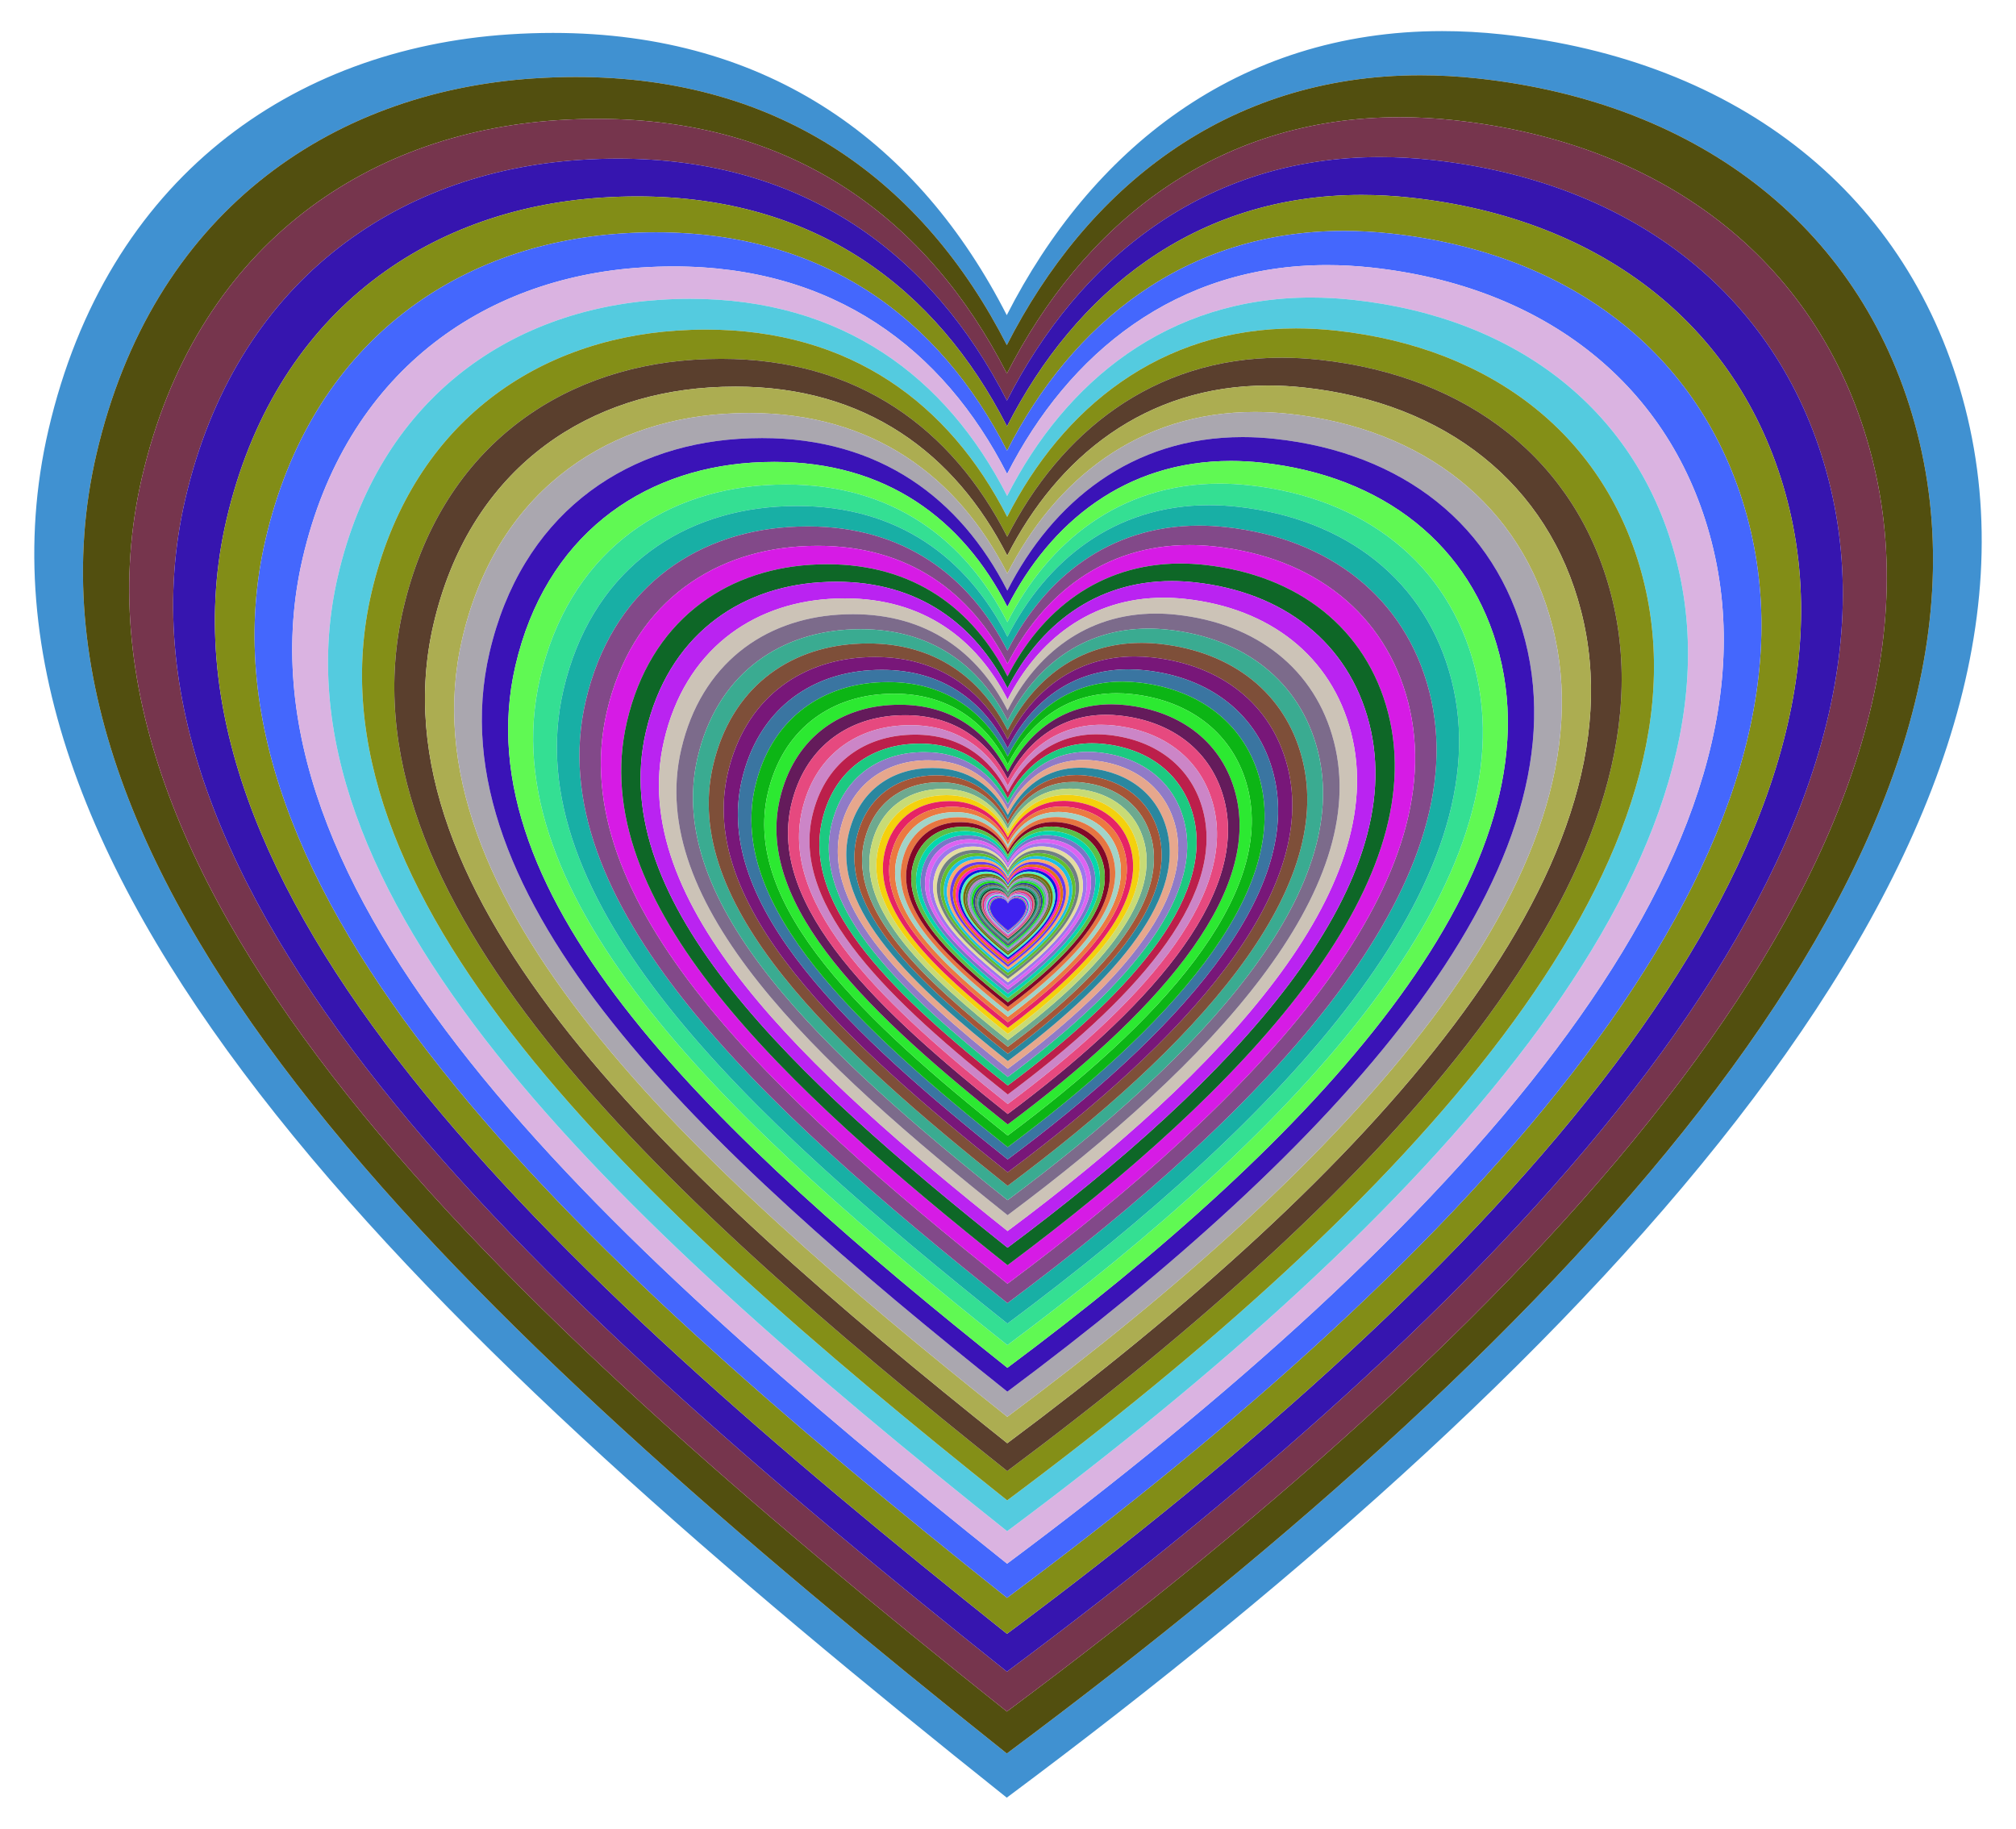
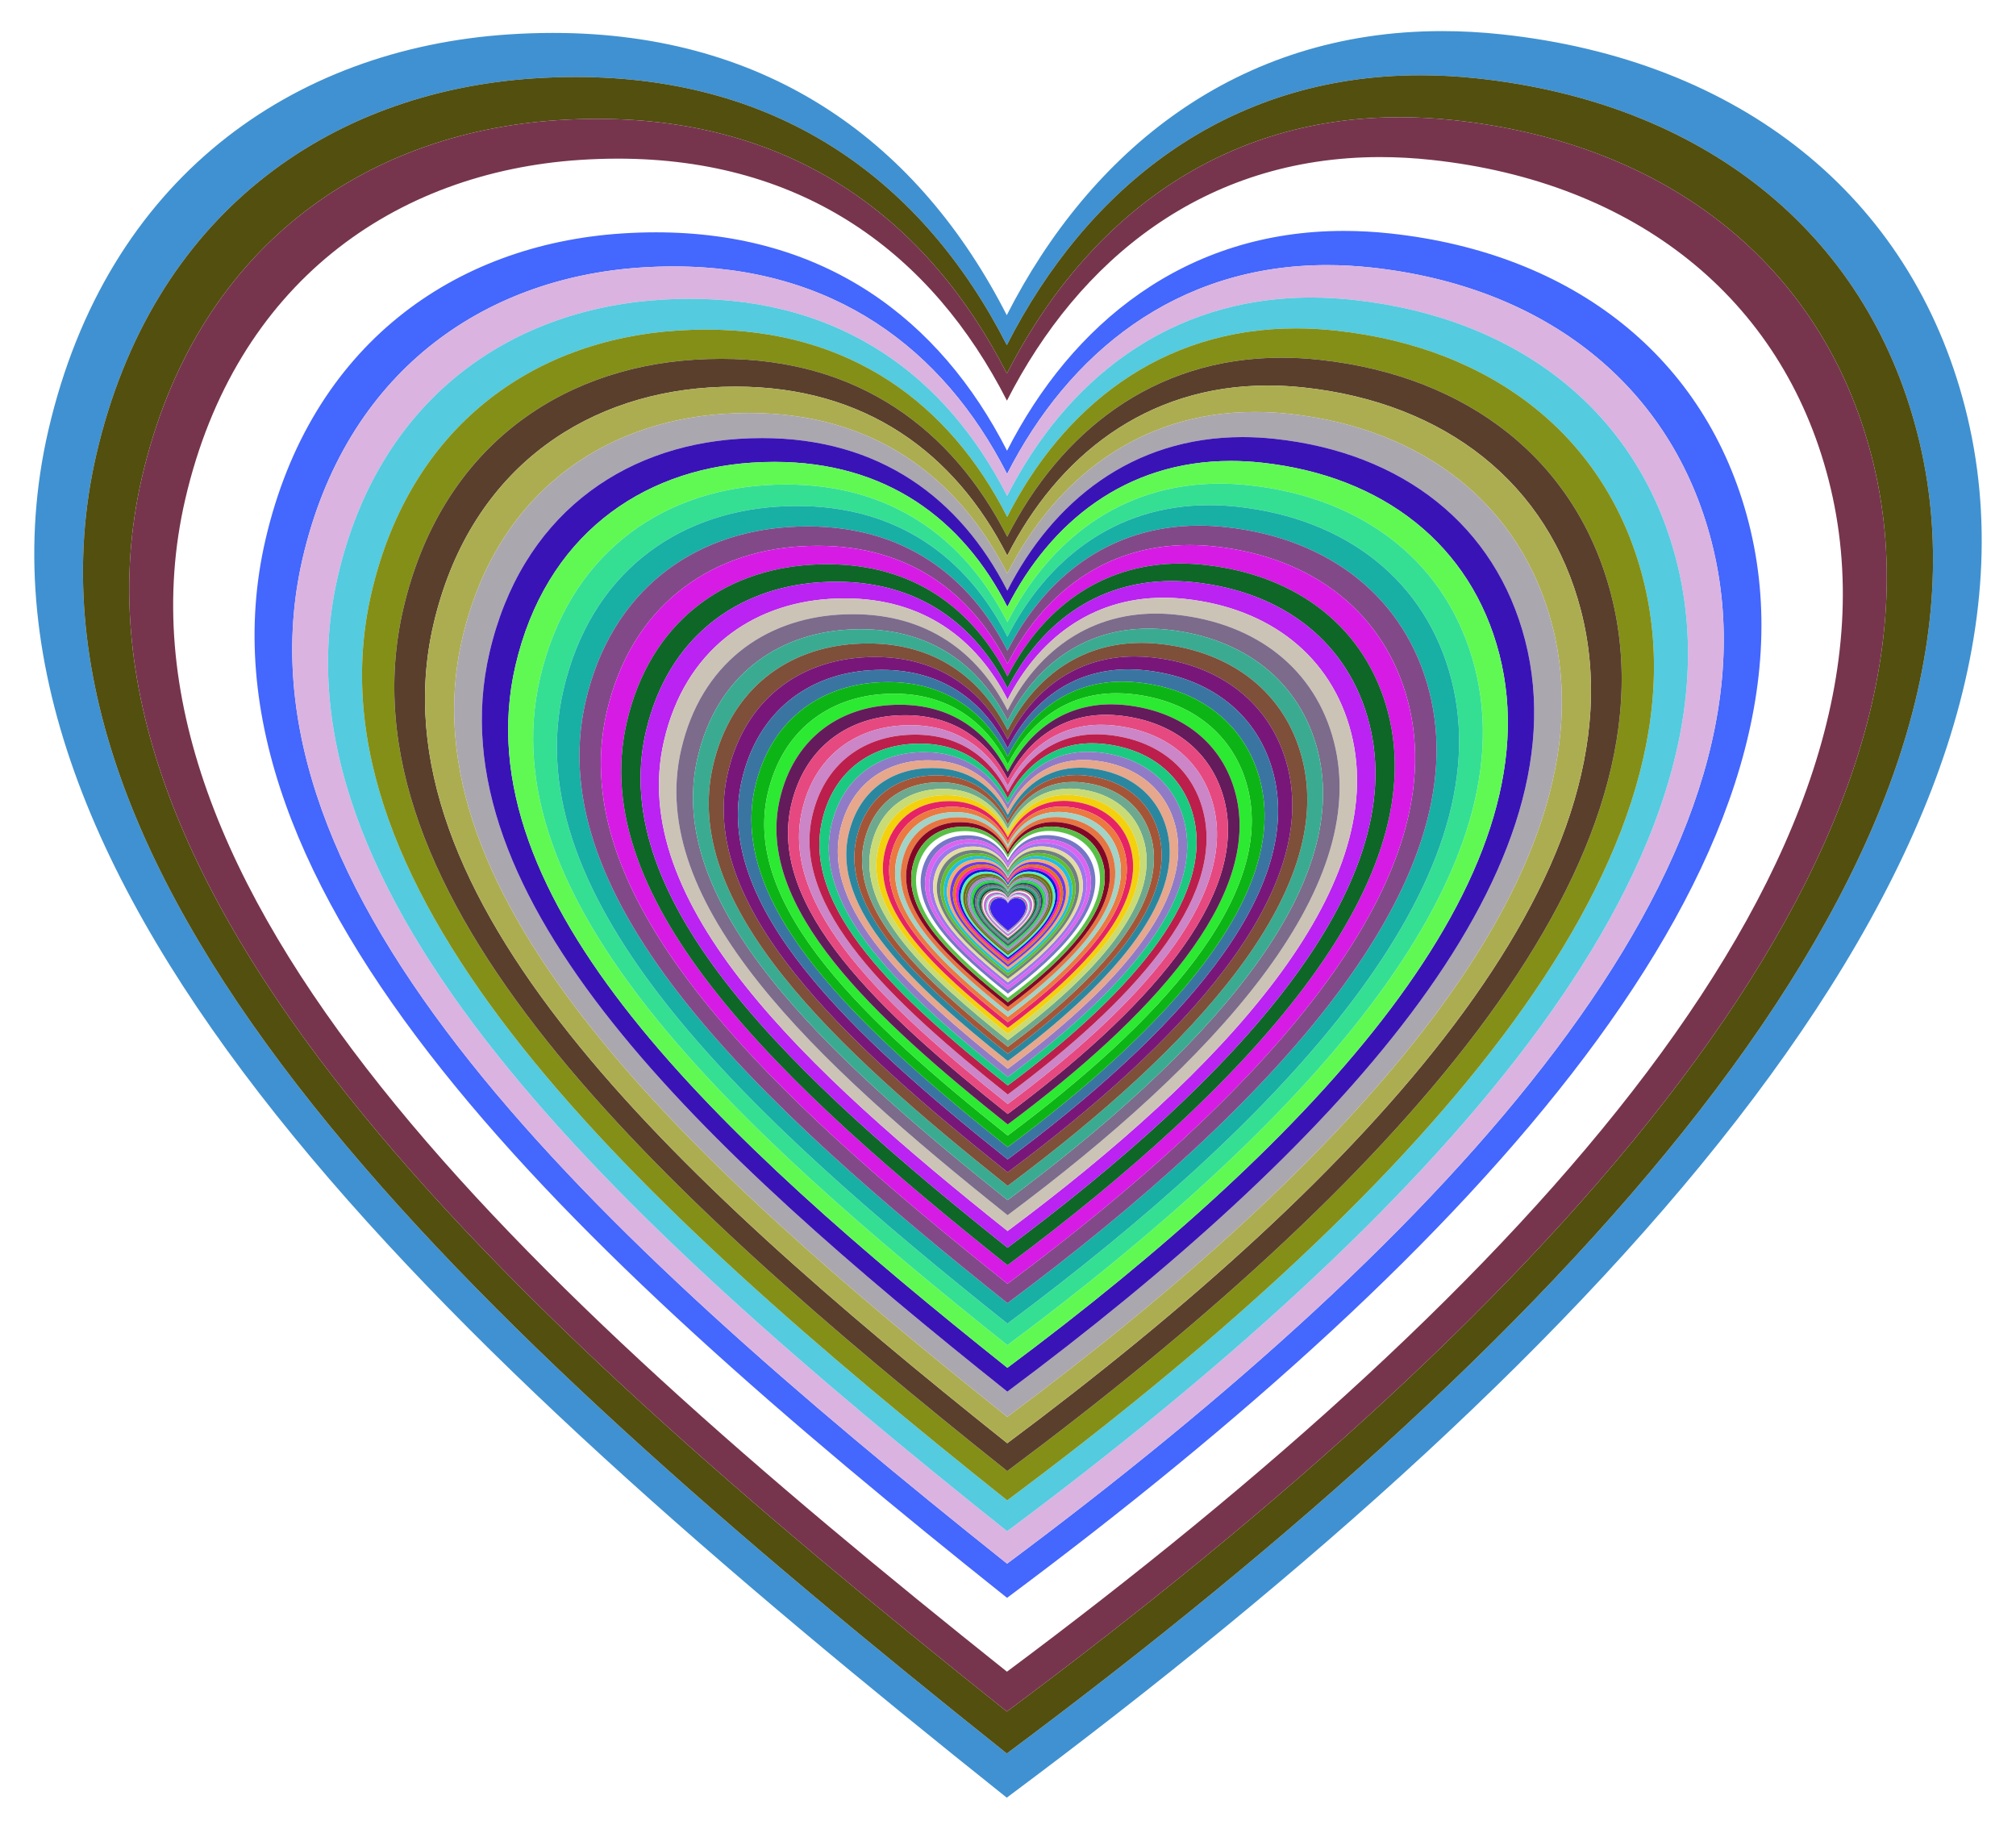
<svg xmlns="http://www.w3.org/2000/svg" version="1.1" id="Layer_1" x="0px" y="0px" viewBox="0 0 1826 1656.329" enable-background="new 0 0 1826 1656.329" xml:space="preserve">
  <g id="Red_Heart">
</g>
  <g id="Red_Heart_1_">
    <g>
      <path fill="#4091D1" enable-background="new    " d="M1779.895,369.09c-49.498-192.738-205.162-314.793-419.315-337.938    c-18.615-2.012-36.719-2.987-54.37-2.987c-186.155,0-318.606,108.709-394.331,257.288    C832.769,130.387,697.731,29.811,500.837,29.816c-13.03,0-26.345,0.441-39.919,1.336    C265.09,44.059,96.865,161.161,43.864,389.434c-95.34,410.626,355.928,830.382,868.016,1238.731    C1456.475,1222.587,1881.358,764.169,1779.895,369.09z M911.936,1588.164    C425.453,1200.233-3.252,801.465,87.321,411.37C137.672,194.511,297.485,83.264,483.522,71.002    c12.895-0.85,25.544-1.269,37.923-1.269c187.049-0.004,315.335,95.543,390.49,242.855    c71.939-141.15,197.768-244.424,374.615-244.424c16.769,0,33.967,0.926,51.651,2.837    c203.445,21.988,351.326,137.941,398.349,321.042C1832.94,767.369,1429.302,1202.866,911.936,1588.164z" />
      <path fill="#524F0F" enable-background="new    " d="M1338.202,71.002c-17.685-1.911-34.883-2.837-51.651-2.837    c-176.847,0-302.675,103.274-374.615,244.424C836.781,165.276,708.494,69.728,521.446,69.733    c-12.379,0-25.028,0.419-37.923,1.269C297.485,83.264,137.672,194.511,87.321,411.37    c-90.573,390.095,338.132,788.863,824.615,1176.794c517.366-385.299,921.005-820.796,824.615-1196.121    C1689.527,208.942,1541.646,92.99,1338.202,71.002z M911.989,1550.164C449.83,1181.63,42.56,802.8,128.605,432.21    C176.438,226.194,328.261,120.509,504.996,108.86c12.25-0.807,24.267-1.205,36.027-1.205    c177.696-0.004,299.568,90.766,370.966,230.713c68.343-134.093,187.879-232.203,355.884-232.203    c15.93,0,32.269,0.88,49.069,2.696c193.273,20.889,333.759,131.044,378.431,304.99    C1786.943,770.409,1403.487,1184.131,911.989,1550.164z" />
      <path fill="#76354D" enable-background="new    " d="M1316.942,108.86c-16.8-1.816-33.139-2.696-49.069-2.696    c-168.005,0-287.541,98.11-355.884,232.203c-71.397-139.947-193.269-230.717-370.966-230.713    c-11.76,0-23.777,0.398-36.027,1.205C328.261,120.509,176.438,226.194,128.605,432.21    C42.56,802.8,449.83,1181.63,911.989,1550.164c491.498-366.034,874.954-779.756,783.384-1136.315    C1650.701,239.904,1510.214,129.749,1316.942,108.86z M912.04,1514.064    C472.989,1163.957,86.082,804.068,167.825,452.008c45.442-195.716,189.673-296.116,357.572-307.183    c11.638-0.767,23.054-1.145,34.225-1.145c168.811-0.004,284.59,86.228,352.417,219.177    c64.925-127.388,178.485-220.592,338.09-220.592c15.134,0,30.655,0.836,46.615,2.561    c183.609,19.844,317.071,124.491,359.51,289.74C1743.246,773.296,1378.962,1166.332,912.04,1514.064z" />
-       <path fill="#3615AF" enable-background="new    " d="M1296.745,144.825c-15.96-1.725-31.482-2.561-46.615-2.561    c-159.605,0-273.164,93.204-338.09,220.592C844.212,229.907,728.433,143.676,559.622,143.68    c-11.172,0-22.588,0.378-34.225,1.145c-167.899,11.067-312.13,111.467-357.572,307.183    c-81.742,352.06,305.164,711.949,744.215,1062.057c466.923-347.732,831.207-740.768,744.215-1079.499    C1613.816,269.317,1480.353,164.669,1296.745,144.825z M912.088,1479.769    C494.989,1147.167,127.428,805.273,205.083,470.816c43.17-185.93,180.19-281.31,339.693-291.823    c11.056-0.729,21.901-1.088,32.514-1.088c160.371-0.004,270.36,81.916,334.796,208.218    c61.679-121.019,169.561-209.563,321.185-209.563c14.377,0,29.122,0.794,44.285,2.433    c174.428,18.852,301.218,118.267,341.534,275.253C1701.734,776.04,1355.664,1149.424,912.088,1479.769z" />
-       <path fill="#828D17" enable-background="new    " d="M1277.557,178.992c-15.162-1.639-29.908-2.433-44.285-2.433    c-151.624,0-259.506,88.544-321.185,209.563c-64.436-126.302-174.425-208.222-334.796-208.218    c-10.613,0-21.458,0.359-32.514,1.088C385.273,189.506,248.253,284.886,205.083,470.816    c-77.655,334.457,289.906,676.351,707.004,1008.954c443.577-330.346,789.646-703.73,707.004-1025.524    C1578.775,297.259,1451.986,197.844,1277.557,178.992z M912.133,1447.189    C515.89,1131.217,166.707,806.418,240.479,488.683c41.011-176.633,171.18-267.244,322.709-277.232    c10.503-0.692,20.806-1.034,30.889-1.034c152.352-0.004,256.842,77.82,318.057,197.807    c58.595-114.968,161.083-199.085,305.126-199.085c13.658,0,27.666,0.754,42.07,2.311    c165.707,17.91,286.157,112.353,324.458,261.49C1662.297,778.646,1333.531,1133.361,912.133,1447.189z" />
      <path fill="#4467FD" enable-background="new    " d="M1259.33,211.451c-14.404-1.557-28.412-2.311-42.07-2.311    c-144.043,0-246.531,84.117-305.126,199.085c-61.214-119.987-165.704-197.811-318.057-197.807    c-10.083,0-20.385,0.342-30.889,1.034c-151.529,9.988-281.697,100.599-322.709,277.232    c-73.772,317.735,275.411,642.534,671.654,958.506c421.398-313.828,750.164-668.543,671.654-974.248    C1545.486,323.804,1425.036,229.36,1259.33,211.451z M912.177,1416.238    C535.745,1116.064,204.022,807.505,274.105,505.657c38.961-167.802,162.621-253.882,306.573-263.371    c9.978-0.657,19.766-0.982,29.344-0.982c144.735-0.003,244,73.929,302.154,187.917    c55.666-109.219,153.029-189.13,289.87-189.13c12.975,0,26.283,0.717,39.967,2.196    c157.422,17.014,271.849,106.736,308.235,248.416C1624.832,781.122,1312.504,1118.101,912.177,1416.238z" />
      <path fill="#DAB3E1" enable-background="new    " d="M1242.013,242.286c-13.684-1.479-26.991-2.196-39.967-2.196    c-136.841,0-234.204,79.911-289.87,189.13c-58.153-113.987-157.419-187.92-302.154-187.917    c-9.579,0-19.366,0.324-29.344,0.982c-143.952,9.489-267.613,95.569-306.573,263.371    c-70.084,301.848,261.64,610.407,638.071,910.581c400.328-298.137,712.656-635.116,638.071-925.536    C1513.862,349.022,1399.435,259.3,1242.013,242.286z M912.218,1386.834    C554.608,1101.669,239.471,808.538,306.05,521.783c37.013-159.412,154.49-241.188,291.245-250.202    c9.479-0.625,18.777-0.933,27.877-0.933c137.498-0.003,231.8,70.233,287.046,178.521    c52.882-103.758,145.377-179.674,275.376-179.674c12.327,0,24.969,0.681,37.968,2.086    c149.55,16.163,258.257,101.399,292.823,235.995C1589.241,783.474,1292.529,1103.604,912.218,1386.834z" />
      <path fill="#54CBDF" enable-background="new    " d="M1225.562,271.58c-13-1.405-25.642-2.086-37.968-2.086    c-129.999,0-222.494,75.915-275.376,179.674c-55.246-108.288-149.548-178.524-287.046-178.521    c-9.1,0-18.398,0.308-27.877,0.933c-136.755,9.014-254.232,90.79-291.245,250.202    c-66.579,286.755,248.558,579.887,606.168,865.052c380.311-283.23,677.023-603.36,606.168-879.259    C1483.819,372.979,1375.113,287.744,1225.562,271.58z M912.257,1358.901    C572.528,1087.994,273.147,809.519,336.397,537.102c35.162-151.441,146.766-229.129,276.683-237.692    c9.005-0.593,17.838-0.886,26.483-0.886c130.623-0.003,220.21,66.721,272.694,169.595    c50.238-98.57,138.109-170.69,261.607-170.69c11.71,0,23.721,0.647,36.07,1.981    c142.073,15.355,245.344,96.329,278.182,224.195C1555.429,785.709,1273.553,1089.832,912.257,1358.901z" />
      <path fill="#848F17" enable-background="new    " d="M1209.934,299.409c-12.35-1.335-24.36-1.981-36.07-1.981    c-123.499,0-211.369,72.12-261.607,170.69C859.773,365.245,770.186,298.52,639.563,298.523    c-8.645,0-17.478,0.293-26.483,0.886c-129.917,8.563-241.52,86.251-276.683,237.692    c-63.25,272.418,236.13,550.893,575.86,821.799c361.296-269.068,643.172-573.192,575.859-835.296    C1455.278,395.739,1352.007,314.765,1209.934,299.409z M912.294,1332.364    c-322.743-257.361-607.154-521.912-547.066-780.709c33.404-143.869,139.427-217.672,262.848-225.807    c8.555-0.564,16.947-0.842,25.159-0.842c124.092-0.003,209.2,63.385,259.059,161.115    c47.726-93.642,131.203-162.156,248.527-162.156c11.125,0,22.534,0.614,34.267,1.882    c134.97,14.587,233.077,91.513,264.273,212.986C1523.307,787.831,1255.525,1076.749,912.294,1332.364z" />
      <path fill="#5A3F2D" enable-background="new    " d="M1195.087,325.847c-11.732-1.268-23.142-1.882-34.267-1.882    c-117.324,0-200.801,68.514-248.527,162.156c-49.859-97.73-134.967-161.118-259.059-161.115    c-8.212,0-16.604,0.278-25.159,0.842c-123.421,8.135-229.444,81.939-262.848,225.807    c-60.088,258.797,224.324,523.348,547.066,780.709c343.231-255.615,611.013-544.533,547.066-793.531    C1428.164,417.36,1330.057,340.435,1195.087,325.847z M912.329,1307.154    c-306.606-244.493-576.797-495.817-519.713-741.674c31.734-136.675,132.456-206.788,249.706-214.517    c8.127-0.535,16.099-0.8,23.901-0.8c117.887-0.003,198.74,60.216,246.106,153.059    c45.34-88.96,124.643-154.048,236.101-154.048c10.569,0,21.408,0.584,32.553,1.788    c128.221,13.858,221.423,86.937,251.059,202.336C1492.792,789.848,1238.399,1064.32,912.329,1307.154z" />
      <path fill="#ACAD51" enable-background="new    " d="M1180.983,350.963c-11.146-1.204-21.985-1.788-32.553-1.788    c-111.458,0-190.761,65.088-236.101,154.048c-47.366-92.844-128.219-153.062-246.106-153.059    c-7.802,0-15.774,0.264-23.901,0.8c-117.25,7.729-217.972,77.842-249.706,214.517    c-57.084,245.857,213.107,497.18,519.713,741.674c326.069-242.834,580.462-517.306,519.713-753.855    C1402.406,437.9,1309.204,364.821,1180.983,350.963z M912.363,1283.205    C621.087,1050.936,364.406,812.178,418.635,578.614c30.147-129.842,125.833-196.449,237.221-203.791    c7.721-0.509,15.294-0.76,22.706-0.76c111.993-0.003,188.803,57.205,233.801,145.406    c43.073-84.512,118.411-146.345,224.296-146.345c10.04,0,20.337,0.554,30.926,1.699    c121.81,13.165,210.352,82.59,238.506,192.22C1463.802,791.764,1222.129,1052.512,912.363,1283.205z" />
      <path fill="#AAA7AF" enable-background="new    " d="M1167.584,374.823c-10.588-1.144-20.886-1.699-30.926-1.699    c-105.885,0-181.223,61.834-224.296,146.345c-44.998-88.201-121.808-145.409-233.801-145.406    c-7.412,0-14.985,0.251-22.706,0.76c-111.387,7.342-207.074,73.95-237.221,203.791    c-54.229,233.564,202.452,472.321,493.728,704.59c309.766-230.692,551.439-491.441,493.727-716.162    C1377.936,457.413,1289.394,387.988,1167.584,374.823z M912.395,1260.453    c-276.712-220.655-520.559-447.475-469.041-669.361c28.64-123.35,119.542-186.627,225.36-193.602    c7.335-0.483,14.53-0.722,21.571-0.722c106.393-0.003,179.363,54.345,222.111,138.136    c40.919-80.286,112.49-139.028,213.081-139.028c9.538,0,19.32,0.527,29.379,1.614    c115.719,12.507,199.834,78.461,226.581,182.608C1436.262,793.584,1206.672,1041.295,912.395,1260.453z" />
      <path fill="#3A13B7" enable-background="new    " d="M1154.855,397.49c-10.059-1.087-19.841-1.614-29.379-1.614    c-100.591,0-172.162,58.742-213.081,139.028c-42.748-83.791-115.718-138.139-222.111-138.136    c-7.041,0-14.236,0.238-21.571,0.722c-105.818,6.975-196.72,70.252-225.36,193.602    c-51.518,221.886,192.329,448.705,469.041,669.361c294.278-219.158,523.867-466.869,469.041-680.354    C1354.689,475.951,1270.574,409.997,1154.855,397.49z M912.425,1238.838    c-262.876-209.623-494.531-425.101-445.589-635.893c27.208-117.182,113.564-177.295,214.092-183.922    c6.968-0.459,13.803-0.686,20.492-0.686c101.073-0.002,170.394,51.628,211.005,131.229    c38.873-76.272,106.866-132.077,202.427-132.077c9.061,0,18.354,0.5,27.91,1.533    c109.933,11.882,189.842,74.538,215.252,173.478C1410.099,795.313,1191.989,1030.638,912.425,1238.838z" />
      <path fill="#60F953" enable-background="new    " d="M1142.762,419.024c-9.556-1.033-18.849-1.533-27.91-1.533    c-95.561,0-163.554,55.805-202.427,132.077c-40.611-79.602-109.932-131.232-211.005-131.229    c-6.689,0-13.524,0.227-20.492,0.686c-100.527,6.626-186.884,66.739-214.092,183.922    c-48.942,210.792,182.713,426.27,445.589,635.893c279.564-208.2,497.674-443.525,445.589-646.336    C1332.604,493.562,1252.695,430.906,1142.762,419.024z M912.454,1218.304    c-249.732-199.142-469.804-403.846-423.31-604.098c25.847-111.323,107.886-168.431,203.387-174.726    c6.62-0.436,13.113-0.651,19.467-0.651c96.02-0.002,161.875,49.046,200.455,124.668    c36.929-72.458,101.522-125.473,192.305-125.473c8.608,0,17.437,0.475,26.515,1.456    c104.437,11.287,180.35,70.811,204.489,164.804C1385.244,796.955,1178.039,1020.514,912.454,1218.304z" />
      <path fill="#34DF93" enable-background="new    " d="M1131.274,439.481c-9.078-0.981-17.907-1.456-26.515-1.456    c-90.783,0-155.376,53.015-192.305,125.473c-38.58-75.622-104.435-124.67-200.455-124.668    c-6.354,0-12.848,0.215-19.467,0.651c-95.501,6.295-177.54,63.402-203.387,174.726    c-46.495,200.252,173.577,404.957,423.31,604.098c265.586-197.79,472.791-421.349,423.31-614.019    C1311.624,510.292,1235.711,450.769,1131.274,439.481z M912.481,1198.797    C675.235,1009.613,466.167,815.144,510.337,624.904c24.555-105.757,102.492-160.009,193.218-165.989    c6.289-0.414,12.457-0.619,18.494-0.619c91.219-0.002,153.781,46.594,190.432,118.434    c35.083-68.835,96.446-119.199,182.69-119.199c8.178,0,16.565,0.452,25.189,1.384    c99.215,10.723,171.333,67.27,194.265,156.564C1361.632,798.516,1164.787,1010.897,912.481,1198.797z" />
      <path fill="#18AFA5" enable-background="new    " d="M1120.36,458.915c-8.624-0.932-17.011-1.384-25.189-1.384    c-86.244,0-147.607,50.364-182.69,119.199c-36.651-71.841-99.213-118.437-190.432-118.434    c-6.037,0-12.205,0.204-18.494,0.619c-90.726,5.98-168.663,60.232-193.218,165.989    c-44.17,190.239,164.899,384.709,402.144,573.893c252.306-187.901,449.151-400.282,402.144-583.318    C1291.693,526.185,1219.575,469.638,1120.36,458.915z M912.507,1180.266    c-225.383-179.725-423.998-364.471-382.037-545.198c23.327-100.469,97.367-152.008,183.557-157.69    c5.974-0.394,11.834-0.588,17.569-0.588c86.658-0.002,146.092,44.264,180.911,112.513    c33.329-65.394,91.624-113.239,173.556-113.239c7.769,0,15.737,0.429,23.93,1.315    c94.254,10.187,162.766,63.907,184.552,148.736C1339.2,799.998,1152.198,1001.76,912.507,1180.266z" />
      <path fill="#824989" enable-background="new    " d="M1109.992,477.378c-8.193-0.885-16.161-1.315-23.93-1.315    c-81.932,0-140.227,47.846-173.556,113.239c-34.819-68.249-94.253-112.515-180.911-112.513    c-5.735,0-11.595,0.194-17.569,0.588c-86.189,5.681-160.23,57.221-183.557,157.69    c-41.962,180.727,156.654,365.473,382.037,545.198c239.691-178.506,426.693-380.267,382.037-554.152    C1272.758,541.284,1204.246,487.565,1109.992,477.378z M912.532,1162.661    c-214.114-170.739-402.798-346.247-362.935-517.938c22.161-95.446,92.499-144.408,174.379-149.805    c5.675-0.374,11.243-0.558,16.691-0.558c82.325-0.002,138.787,42.051,171.865,106.887    c31.663-62.124,87.043-107.577,164.878-107.577c7.38,0,14.95,0.408,22.733,1.249    c89.541,9.678,154.628,60.711,175.324,141.299C1317.89,801.407,1140.238,993.08,912.532,1162.661z" />
      <path fill="#D61BE5" enable-background="new    " d="M1100.143,494.917c-7.783-0.841-15.353-1.249-22.733-1.249    c-77.835,0-133.215,45.453-164.878,107.577c-33.078-64.836-89.54-106.889-171.865-106.887    c-5.448,0-11.016,0.184-16.691,0.558c-81.88,5.397-152.218,54.36-174.379,149.805    c-39.864,171.691,148.821,347.2,362.935,517.938c227.707-169.58,405.359-361.254,362.935-526.445    C1254.77,555.628,1189.684,504.595,1100.143,494.917z M912.555,1145.936    c-203.408-162.202-382.659-328.935-344.788-492.042c21.053-90.673,87.874-137.188,165.66-142.315    c5.392-0.355,10.68-0.53,15.856-0.53c78.209-0.002,131.848,39.948,163.272,101.543    c30.079-59.018,82.691-102.198,156.634-102.198c7.011,0,14.202,0.387,21.596,1.186    c85.064,9.194,146.897,57.676,166.558,134.234C1297.646,802.745,1128.876,984.835,912.555,1145.936z" />
      <path fill="#0E6727" enable-background="new    " d="M1090.785,511.579c-7.394-0.799-14.585-1.186-21.596-1.186    c-73.943,0-126.555,43.181-156.634,102.198c-31.424-61.594-85.063-101.544-163.272-101.543    c-5.176,0-10.465,0.175-15.856,0.53c-77.786,5.127-144.607,51.642-165.66,142.315    c-37.87,163.107,141.38,329.84,344.788,492.042c216.321-161.101,385.091-343.191,344.788-500.123    C1237.682,569.255,1175.85,520.773,1090.785,511.579z M912.577,1130.047    C719.339,975.955,549.052,817.559,585.028,662.608c20-86.14,83.48-130.328,157.377-135.199    c5.122-0.338,10.146-0.504,15.064-0.504c74.298-0.002,125.256,37.951,155.108,96.466    c28.575-56.067,78.556-97.089,148.802-97.089c6.661,0,13.492,0.368,20.517,1.127    c80.811,8.734,139.552,54.792,158.23,127.522C1278.414,804.015,1118.082,977.001,912.577,1130.047z" />
      <path fill="#BA23F1" enable-background="new    " d="M1081.896,527.409c-7.025-0.759-13.856-1.127-20.517-1.127    c-70.246,0-120.227,41.022-148.802,97.089c-29.852-58.515-80.81-96.467-155.108-96.466    c-4.917,0-9.941,0.167-15.064,0.504c-73.897,4.871-137.377,49.06-157.377,135.199    c-35.977,154.951,134.311,313.348,327.549,467.44c205.505-153.046,365.836-326.032,327.549-475.116    C1221.448,582.201,1162.707,536.143,1081.896,527.409z M912.598,1114.953    C729.022,968.566,567.249,818.089,601.427,670.886c19-81.833,79.306-123.812,149.508-128.439    c4.866-0.321,9.639-0.479,14.31-0.479c70.584-0.002,118.993,36.053,147.353,91.642    c27.147-53.264,74.628-92.234,141.362-92.234c6.328,0,12.818,0.349,19.491,1.071    c76.77,8.297,132.574,52.052,150.318,121.146C1260.143,805.223,1107.828,969.559,912.598,1114.953z" />
      <path fill="#CCC3B7" enable-background="new    " d="M1073.451,542.446c-6.673-0.721-13.163-1.071-19.491-1.071    c-66.734,0-114.216,38.971-141.362,92.234c-28.36-55.589-76.769-91.644-147.353-91.642    c-4.671,0-9.444,0.158-14.31,0.479c-70.202,4.627-130.508,46.607-149.508,128.439    c-34.178,147.204,127.595,297.68,311.171,444.068c195.23-145.394,347.544-309.73,311.171-451.361    C1206.025,594.499,1150.222,550.744,1073.451,542.446z M912.619,1100.614    C738.221,961.546,584.537,818.593,617.006,678.75c18.05-77.741,75.341-117.621,142.033-122.017    c4.623-0.305,9.157-0.455,13.595-0.455c67.054-0.002,113.043,34.251,139.985,87.06    c25.789-50.6,70.897-87.623,134.294-87.623c6.011,0,12.177,0.332,18.516,1.017    c72.932,7.882,125.945,49.45,142.802,115.089C1242.786,806.37,1098.087,962.49,912.619,1100.614z" />
      <path fill="#7C6B8B" enable-background="new    " d="M1065.429,556.732c-6.34-0.685-12.505-1.017-18.516-1.017    c-63.397,0-108.505,37.022-134.294,87.623c-26.942-52.809-72.931-87.062-139.985-87.06    c-4.438,0-8.972,0.15-13.595,0.455c-66.692,4.396-123.983,44.276-142.033,122.017    c-32.469,139.844,121.216,282.796,295.613,421.864c185.468-138.124,330.167-294.244,295.613-428.793    C1191.374,606.182,1138.361,564.615,1065.429,556.732z M912.638,1086.991    c-165.677-132.115-311.678-267.92-280.832-400.771c17.148-73.854,71.574-111.74,134.931-115.916    c4.391-0.289,8.699-0.432,12.915-0.432c63.702-0.002,107.391,32.538,132.986,82.707    c24.5-48.07,67.352-83.241,127.579-83.241c5.711,0,11.568,0.315,17.591,0.966    c69.285,7.488,119.648,46.977,135.662,109.335C1226.296,807.46,1088.832,955.773,912.638,1086.991z" />
      <path fill="#3AAB91" enable-background="new    " d="M1057.807,570.304c-6.023-0.651-11.88-0.966-17.591-0.966    c-60.227,0-103.079,35.171-127.579,83.241c-25.595-50.169-69.284-82.709-132.986-82.707    c-4.216,0-8.524,0.143-12.915,0.432c-63.357,4.176-117.783,42.062-134.931,115.916    c-30.846,132.851,115.155,268.656,280.832,400.771c176.195-131.218,313.659-279.532,280.832-407.353    C1177.455,617.281,1127.093,577.792,1057.807,570.304z M912.656,1074.05    C755.262,948.541,616.562,819.526,645.865,693.317c16.29-70.161,67.995-106.153,128.185-110.121    c4.172-0.275,8.264-0.41,12.269-0.41c60.517-0.002,102.022,30.911,126.337,78.572    c23.275-45.667,63.985-79.079,121.2-79.079c5.425,0,10.989,0.3,16.711,0.918    c65.821,7.114,113.666,44.628,128.879,103.868C1210.632,808.495,1080.041,949.393,912.656,1074.05z" />
      <path fill="#7E4F39" enable-background="new    " d="M1050.567,583.197c-5.722-0.618-11.286-0.918-16.711-0.918    c-57.216,0-97.925,33.413-121.2,79.079c-24.315-47.66-65.82-78.573-126.337-78.572    c-4.005,0-8.097,0.136-12.269,0.41c-60.189,3.967-111.894,39.959-128.185,110.121    c-29.303,126.209,109.397,255.224,266.791,380.732c167.385-124.657,297.976-265.555,266.791-386.985    C1164.233,627.825,1116.388,590.311,1050.567,583.197z M912.673,1061.756    C763.149,942.522,631.384,819.958,659.222,700.06c15.476-66.653,64.596-100.846,121.775-104.615    c3.963-0.261,7.851-0.39,11.656-0.39c57.491-0.001,96.92,29.366,120.02,74.643    c22.111-43.383,60.785-75.125,115.14-75.125c5.154,0,10.44,0.285,15.876,0.872    c62.53,6.758,107.982,42.397,122.435,98.674C1195.75,809.479,1071.689,943.331,912.673,1061.756z" />
      <path fill="#781779" enable-background="new    " d="M1043.689,595.445c-5.436-0.587-10.721-0.872-15.876-0.872    c-54.355,0-93.029,31.742-115.14,75.125c-23.099-45.278-62.529-74.645-120.02-74.643    c-3.805,0-7.693,0.129-11.656,0.39c-57.18,3.769-106.3,37.961-121.775,104.615    c-27.838,119.898,103.927,242.462,253.451,361.696c159.016-118.424,283.077-252.277,253.451-367.636    C1151.671,637.842,1106.219,602.203,1043.689,595.445z M912.689,1050.076    c-142.048-113.272-267.225-229.708-240.779-343.611c14.702-63.321,61.366-95.803,115.687-99.384    c3.765-0.248,7.459-0.37,11.073-0.37c54.616-0.001,92.074,27.898,114.019,70.911    c21.006-41.214,57.746-71.369,109.383-71.369c4.896,0,9.918,0.27,15.082,0.829    c59.404,6.42,102.583,40.277,116.314,93.741C1181.612,810.413,1063.754,937.573,912.689,1050.076z" />
      <path fill="#3A75A1" enable-background="new    " d="M1037.154,607.081c-5.164-0.558-10.185-0.829-15.082-0.829    c-51.637,0-88.378,30.155-109.383,71.369c-21.945-43.014-59.403-70.912-114.019-70.911    c-3.615,0-7.308,0.122-11.073,0.37c-54.321,3.58-100.985,36.063-115.687,99.384    c-26.446,113.903,98.731,230.339,240.779,343.611c151.065-112.503,268.923-239.663,240.779-349.254    C1139.737,647.358,1096.558,613.501,1037.154,607.081z M912.705,1038.98    C777.76,931.372,658.841,820.758,683.965,712.55c13.967-60.154,58.297-91.013,109.902-94.415    c3.577-0.236,7.086-0.352,10.519-0.352c51.885-0.001,87.471,26.503,108.318,67.365    c19.955-39.154,54.859-67.801,103.914-67.801c4.652,0,9.422,0.257,14.328,0.787    c56.433,6.099,97.454,38.263,110.498,89.054C1168.182,811.3,1056.217,932.103,912.705,1038.98z" />
      <path fill="#0CB515" enable-background="new    " d="M1030.947,618.135c-4.905-0.53-9.676-0.787-14.328-0.787    c-49.055,0-83.959,28.647-103.914,67.801c-20.847-40.863-56.432-67.367-108.318-67.365    c-3.434,0-6.942,0.116-10.519,0.352c-51.605,3.401-95.935,34.26-109.902,94.415    c-25.124,108.208,93.794,218.822,228.74,326.43c143.512-106.878,255.477-227.68,228.739-331.791    C1128.401,656.399,1087.38,624.235,1030.947,618.135z M912.72,1028.44    C784.521,926.212,671.549,821.129,695.417,718.331c13.268-57.147,55.383-86.463,104.407-89.694    c3.398-0.224,6.731-0.334,9.993-0.334c49.291-0.001,83.097,25.177,102.902,63.997    c18.957-37.196,52.116-64.411,98.719-64.411c4.419,0,8.951,0.244,13.611,0.748    c53.612,5.794,92.581,36.35,104.973,84.601C1155.423,812.144,1049.056,926.906,912.72,1028.44z" />
      <path fill="#2CE931" enable-background="new    " d="M1025.049,628.637c-4.66-0.504-9.192-0.748-13.611-0.748    c-46.603,0-79.761,27.215-98.719,64.411c-19.805-38.82-53.611-63.998-102.902-63.997    c-3.262,0-6.595,0.111-9.993,0.334c-49.024,3.231-91.138,32.547-104.407,89.694    c-23.868,102.798,89.105,207.881,217.303,310.109c136.336-101.534,242.703-216.296,217.303-315.202    C1117.631,664.987,1078.661,634.431,1025.049,628.637z M912.734,1018.426    c-121.788-97.116-229.112-196.946-206.438-294.603c12.605-54.289,52.613-82.139,99.187-85.209    c3.228-0.213,6.395-0.318,9.494-0.318c46.827-0.001,78.942,23.919,97.757,60.797    c18.01-35.336,49.51-61.19,93.783-61.19c4.198,0,8.503,0.232,12.931,0.71    c50.931,5.505,87.952,34.533,99.724,80.371C1143.302,812.945,1042.253,921.969,912.734,1018.426z" />
      <path fill="#641B5B" enable-background="new    " d="M1019.447,638.613c-4.427-0.478-8.733-0.71-12.931-0.71    c-44.273,0-75.773,25.854-93.783,61.19c-18.815-36.879-50.93-60.798-97.757-60.797    c-3.099,0-6.266,0.105-9.494,0.318c-46.573,3.07-86.582,30.92-99.187,85.209    c-22.674,97.658,84.649,197.487,206.438,294.603c129.519-96.457,230.568-205.481,206.437-299.442    C1107.399,673.146,1070.378,644.118,1019.447,638.613z M912.747,1008.913    c-115.699-92.26-217.656-187.098-196.115-279.873c11.975-51.575,49.983-78.032,94.227-80.949    c3.067-0.202,6.075-0.302,9.019-0.302c44.485-0.001,74.995,22.723,92.869,57.758    c17.109-33.569,47.034-58.131,89.094-58.131c3.988,0,8.078,0.22,12.284,0.675    c48.385,5.229,83.555,32.806,94.738,76.352C1131.787,813.706,1035.79,917.278,912.747,1008.913z" />
      <path fill="#E6497F" enable-background="new    " d="M1014.125,648.091c-4.206-0.455-8.296-0.675-12.284-0.675    c-42.059,0-71.984,24.561-89.094,58.131c-17.874-35.035-48.384-57.758-92.869-57.758    c-2.944,0-5.952,0.1-9.019,0.302c-44.245,2.916-82.252,29.374-94.227,80.949    c-21.541,92.775,80.417,187.613,196.115,279.873c123.043-91.634,219.04-195.207,196.116-284.47    C1097.679,680.897,1062.509,653.32,1014.125,648.091z M912.76,999.875    C802.846,912.228,705.986,822.132,726.45,733.996c11.376-48.996,47.484-74.131,89.516-76.901    c2.913-0.192,5.771-0.287,8.568-0.287c42.261-0.001,71.245,21.587,88.226,54.87    c16.254-31.891,44.683-55.224,84.639-55.224c3.789,0,7.674,0.209,11.67,0.641    c45.965,4.968,79.377,31.166,90.001,72.535C1120.847,814.428,1029.651,912.823,912.76,999.875z" />
      <path fill="#CC85C7" enable-background="new    " d="M1009.068,657.094c-3.995-0.432-7.881-0.641-11.67-0.641    c-39.956,0-68.385,23.333-84.639,55.224c-16.98-33.283-45.965-54.871-88.226-54.87    c-2.797,0-5.655,0.095-8.568,0.287c-42.032,2.771-78.14,27.905-89.516,76.901    c-20.464,88.136,76.396,178.232,186.31,265.88c116.891-87.053,208.088-185.447,186.31-270.246    C1088.445,688.26,1055.034,662.062,1009.068,657.094z M912.771,991.29    c-104.418-83.265-196.435-168.856-176.994-252.586c10.807-46.546,45.109-70.424,85.04-73.056    c2.768-0.182,5.483-0.272,8.14-0.272c40.148-0.001,67.683,20.507,83.814,52.126    c15.441-30.296,42.449-52.463,80.407-52.463c3.599,0,7.291,0.199,11.086,0.609    c43.667,4.72,75.408,29.607,85.501,68.908C1110.455,815.115,1023.818,908.59,912.771,991.29z" />
      <path fill="#BC1F4B" enable-background="new    " d="M1004.265,665.648c-3.796-0.41-7.487-0.609-11.086-0.609    c-37.958,0-64.966,22.166-80.407,52.463c-16.131-31.619-43.666-52.127-83.814-52.126    c-2.657,0-5.372,0.09-8.14,0.272c-39.931,2.632-74.233,26.51-85.04,73.056    c-19.44,83.729,72.576,169.321,176.994,252.586c111.047-82.7,197.683-176.175,176.994-256.734    C1079.673,695.255,1047.932,670.367,1004.265,665.648z M912.783,983.134    c-99.197-79.102-186.613-160.413-168.144-239.956c10.267-44.219,42.854-66.903,80.788-69.403    c2.629-0.173,5.209-0.259,7.733-0.259c38.14-0.001,64.299,19.482,79.624,49.52    c14.669-28.782,40.326-49.84,76.386-49.84c3.419,0,6.926,0.189,10.532,0.579    c41.484,4.484,71.638,28.127,81.226,65.463C1100.582,815.768,1018.277,904.568,912.783,983.134z" />
      <path fill="#1CC981" enable-background="new    " d="M999.702,673.774c-3.606-0.39-7.113-0.579-10.532-0.579    c-36.06,0-61.718,21.058-76.386,49.84c-15.325-30.038-41.483-49.521-79.624-49.52    c-2.524,0-5.104,0.086-7.733,0.259c-37.934,2.5-70.521,25.184-80.788,69.403    c-18.468,79.543,68.947,160.855,168.144,239.956c105.494-78.565,187.799-167.366,168.144-243.897    C1071.339,701.901,1041.185,678.257,999.702,673.774z M912.794,975.385    c-94.237-75.147-177.282-152.393-159.737-227.959c9.754-42.008,40.711-63.558,76.749-65.933    c2.498-0.165,4.948-0.246,7.346-0.246c36.233-0.001,61.084,18.508,75.642,47.044    c13.935-27.342,38.31-47.348,72.567-47.348c3.248,0,6.58,0.179,10.005,0.55    c39.41,4.259,68.056,26.721,77.165,62.19C1091.203,816.388,1013.014,900.748,912.794,975.385z" />
      <path fill="#907BC7" enable-background="new    " d="M995.366,681.493c-3.426-0.37-6.757-0.55-10.005-0.55    c-34.257,0-58.632,20.005-72.567,47.348c-14.558-28.536-39.409-47.045-75.642-47.044    c-2.398,0-4.848,0.081-7.346,0.246c-36.038,2.375-66.995,23.925-76.749,65.933    c-17.545,75.566,65.5,152.812,159.737,227.959c100.22-74.637,178.409-158.998,159.737-231.702    C1063.422,708.214,1034.776,685.753,995.366,681.493z M912.804,968.024c-89.525-71.389-168.418-144.773-151.75-216.56    c9.266-39.908,38.676-60.38,72.911-62.637c2.373-0.156,4.701-0.234,6.979-0.234    c34.422-0.001,58.03,17.582,71.86,44.692c13.239-25.975,36.394-44.98,68.939-44.98    c3.086,0,6.251,0.17,9.505,0.522c37.439,4.046,64.653,25.385,73.307,59.08    C1082.293,816.976,1008.013,897.119,912.804,968.024z" />
      <path fill="#E6A78D" enable-background="new    " d="M991.248,688.827c-3.254-0.352-6.419-0.522-9.505-0.522    c-32.544,0-55.7,19.005-68.939,44.98c-13.83-27.109-37.438-44.692-71.86-44.692    c-2.278,0-4.606,0.077-6.979,0.234c-34.236,2.257-63.645,22.729-72.911,62.637    c-16.668,71.787,62.225,145.171,151.75,216.56c95.209-70.905,169.489-151.048,151.75-220.117    C1055.901,714.212,1028.687,692.873,991.248,688.827z M912.814,961.031    c-85.049-67.82-159.997-137.534-144.163-205.732c8.803-37.912,36.742-57.361,69.266-59.505    c2.254-0.148,4.466-0.222,6.63-0.222c32.701-0.001,55.128,16.703,68.267,42.457    c12.577-24.677,34.575-42.731,65.492-42.731c2.932,0,5.938,0.162,9.03,0.496    c35.567,3.844,61.42,24.115,69.641,56.126C1073.828,817.536,1003.262,893.671,912.814,961.031z" />
      <path fill="#2A879F" enable-background="new    " d="M987.336,695.794c-3.092-0.334-6.098-0.496-9.03-0.496    c-30.917,0-52.915,18.055-65.492,42.731c-13.139-25.754-35.567-42.458-68.267-42.457    c-2.164,0-4.375,0.073-6.63,0.222c-32.524,2.144-60.463,21.593-69.266,59.505    c-15.834,68.198,59.114,137.913,144.163,205.732c90.448-67.36,161.014-143.495,144.163-209.111    C1048.756,719.909,1022.903,699.638,987.336,695.794z M912.823,954.388    c-80.797-64.429-151.998-130.658-136.955-195.446c8.363-36.017,34.905-54.493,65.802-56.53    c2.142-0.141,4.242-0.211,6.298-0.211c31.066-0.001,52.372,15.868,64.854,40.334    c11.948-23.443,32.846-40.595,62.217-40.595c2.785,0,5.641,0.154,8.578,0.471    c33.789,3.652,58.349,22.91,66.159,53.32C1065.787,818.067,998.749,890.396,912.823,954.388z" />
      <path fill="#A45537" enable-background="new    " d="M983.619,702.412c-2.937-0.317-5.793-0.471-8.578-0.471    c-29.371,0-50.269,17.152-62.217,40.595c-12.482-24.466-33.788-40.335-64.854-40.334    c-2.056,0-4.157,0.07-6.298,0.211c-30.898,2.037-57.44,20.513-65.802,56.53    c-15.043,64.788,56.158,131.017,136.955,195.446c85.926-63.992,152.964-136.321,136.955-198.656    C1041.968,725.322,1017.408,706.064,983.619,702.412z M912.832,948.077    C836.075,886.869,768.434,823.952,782.725,762.403c7.944-34.216,33.16-51.768,62.512-53.703    c2.035-0.134,4.03-0.2,5.984-0.2c29.512-0.001,49.753,15.075,61.611,38.318    c11.351-22.271,31.204-38.565,59.106-38.565c2.646,0,5.359,0.146,8.149,0.448    c32.099,3.469,55.432,21.764,62.851,50.654C1058.148,818.572,994.462,887.284,912.832,948.077z" />
      <path fill="#6EA98F" enable-background="new    " d="M980.088,708.7c-2.79-0.302-5.504-0.448-8.149-0.448    c-27.903,0-47.756,16.294-59.106,38.565c-11.858-23.243-32.099-38.318-61.611-38.318    c-1.953,0-3.949,0.066-5.984,0.2c-29.353,1.935-54.568,19.487-62.512,53.703    c-14.29,61.549,53.35,124.466,130.107,185.674c81.63-60.792,145.315-129.505,130.107-188.723    C1035.52,730.464,1012.187,712.169,980.088,708.7z M912.841,942.081    c-72.919-58.147-137.178-117.919-123.602-176.39c7.547-32.505,31.502-49.18,59.387-51.018    c1.933-0.127,3.829-0.19,5.684-0.19c28.037-0.001,47.266,14.321,58.531,36.402    c10.783-21.157,29.643-36.637,56.151-36.637c2.514,0,5.091,0.139,7.742,0.425    c30.494,3.296,52.66,20.676,59.708,48.121C1050.89,819.052,990.389,884.328,912.841,942.081z" />
      <path fill="#C8DB75" enable-background="new    " d="M976.734,714.673c-2.651-0.286-5.229-0.425-7.742-0.425    c-26.508,0-45.368,15.48-56.151,36.637c-11.265-22.081-30.494-36.402-58.531-36.402    c-1.855,0-3.752,0.063-5.684,0.19c-27.885,1.838-51.84,18.513-59.387,51.018    c-13.576,58.471,50.683,118.243,123.602,176.39c77.548-57.753,138.05-123.029,123.602-179.287    C1029.394,735.349,1007.228,717.969,976.734,714.673z M912.848,936.385    c-69.273-55.24-130.319-112.023-117.422-167.57c7.17-30.88,29.927-46.721,56.417-48.467    c1.836-0.121,3.638-0.181,5.4-0.181c26.635-0.001,44.902,13.605,55.604,34.581    c10.244-20.099,28.161-34.805,53.343-34.805c2.388,0,4.837,0.132,7.355,0.404    c28.97,3.131,50.027,19.642,56.723,45.715C1043.996,819.507,986.519,881.52,912.848,936.385z" />
      <path fill="#F4D10D" enable-background="new    " d="M973.547,720.348c-2.518-0.272-4.967-0.404-7.355-0.404    c-25.182,0-43.1,14.706-53.343,34.805c-10.702-20.977-28.969-34.582-55.604-34.581    c-1.763,0-3.564,0.06-5.4,0.181c-26.491,1.746-49.248,17.587-56.417,48.467    c-12.897,55.548,48.149,112.331,117.422,167.57c73.671-54.865,131.147-116.878,117.422-170.322    C1023.574,739.99,1002.517,723.479,973.547,720.348z M912.856,930.974    c-65.809-52.478-123.803-106.421-111.55-159.192c6.811-29.336,28.43-44.385,53.597-46.044    c1.744-0.115,3.455-0.172,5.13-0.172c25.303-0.001,42.657,12.925,52.824,32.852    c9.732-19.094,26.753-33.065,50.676-33.065c2.268,0,4.595,0.125,6.987,0.384    c27.521,2.974,47.526,18.66,53.887,43.429C1037.446,819.94,982.843,878.852,912.856,930.974z" />
      <path fill="#E62365" enable-background="new    " d="M970.52,725.739c-2.392-0.259-4.719-0.384-6.987-0.384    c-23.923,0-40.945,13.97-50.676,33.065c-10.167-19.928-27.521-32.853-52.824-32.852    c-1.675,0-3.386,0.057-5.13,0.172c-25.166,1.659-46.785,16.708-53.597,46.044    c-12.252,52.77,45.741,106.714,111.55,159.192c69.987-52.122,124.59-111.034,111.55-161.806    C1018.045,744.399,998.041,728.713,970.52,725.739z M912.863,925.834    c-62.519-49.854-117.613-101.1-105.973-151.232c6.471-27.869,27.009-42.166,50.917-43.742    c1.657-0.109,3.283-0.163,4.873-0.163c24.038-0.001,40.524,12.278,50.183,31.21    c9.245-18.14,25.416-31.411,48.142-31.411c2.155,0,4.365,0.119,6.638,0.365    c26.145,2.826,45.15,17.727,51.193,41.258C1031.224,820.351,979.351,876.318,912.863,925.834z" />
      <path fill="#EC7941" enable-background="new    " d="M967.644,730.86c-2.273-0.246-4.483-0.365-6.638-0.365    c-22.727,0-38.898,13.272-48.142,31.411c-9.658-18.931-26.145-31.21-50.183-31.21    c-1.591,0-3.216,0.054-4.873,0.163c-23.908,1.576-44.446,15.872-50.917,43.742    c-11.64,50.132,43.454,101.379,105.973,151.232c66.488-49.516,118.36-105.482,105.973-153.716    C1012.793,748.587,993.789,733.686,967.644,730.86z M912.87,920.95    c-59.393-47.361-111.732-96.045-100.674-143.671c6.147-26.476,25.658-40.057,48.371-41.554    c1.574-0.104,3.119-0.155,4.63-0.155c22.836-0.001,38.498,11.665,47.674,29.649    c8.783-17.233,24.145-29.841,45.735-29.841c2.047,0,4.147,0.113,6.306,0.346    c24.838,2.684,42.892,16.841,48.633,39.195C1025.312,820.742,976.034,873.91,912.87,920.95z" />
      <path fill="#A2D3C7" enable-background="new    " d="M964.911,735.725c-2.159-0.233-4.259-0.346-6.306-0.346    c-21.591,0-36.953,12.608-45.735,29.841c-9.175-17.985-24.837-29.65-47.674-29.649    c-1.511,0-3.056,0.051-4.63,0.155c-22.713,1.497-42.224,15.079-48.371,41.554    c-11.058,47.625,41.281,96.31,100.674,143.671c63.163-47.04,112.442-100.208,100.674-146.03    C1007.803,752.566,989.749,738.409,964.911,735.725z M912.877,916.311c-56.423-44.993-106.146-91.243-95.641-136.487    c5.84-25.152,24.375-38.054,45.952-39.477c1.496-0.099,2.963-0.147,4.398-0.147    c21.694-0.001,36.573,11.081,45.29,28.167c8.344-16.371,22.938-28.349,43.449-28.349    c1.945,0,3.94,0.107,5.991,0.329c23.596,2.55,40.747,15.999,46.201,37.235    C1019.697,821.113,972.882,871.623,912.877,916.311z" />
      <path fill="#E67541" enable-background="new    " d="M962.316,740.347c-2.051-0.222-4.046-0.329-5.991-0.329    c-20.511,0-35.105,11.978-43.449,28.349c-8.717-17.086-23.596-28.167-45.29-28.167    c-1.436,0-2.903,0.049-4.398,0.147c-21.577,1.422-40.112,14.325-45.952,39.477    c-10.505,45.244,39.217,91.494,95.641,136.487c60.005-44.688,106.82-95.198,95.641-138.729    C1003.063,756.346,985.912,742.897,962.316,740.347z M912.883,911.904c-53.602-42.743-100.838-86.681-90.859-129.663    c5.548-23.894,23.157-36.152,43.655-37.503c1.421-0.094,2.815-0.14,4.178-0.14    c20.61-0.001,34.745,10.527,43.025,26.759c7.926-15.552,21.791-26.931,41.276-26.931    c1.848,0,3.743,0.102,5.691,0.313c22.416,2.423,38.71,15.199,43.891,35.373    C1014.362,821.466,969.888,869.45,912.883,911.904z" />
      <path fill="#820727" enable-background="new    " d="M959.85,744.738c-1.949-0.211-3.844-0.313-5.691-0.313    c-19.486,0-33.35,11.379-41.276,26.931c-8.281-16.231-22.416-26.759-43.025-26.759    c-1.364,0-2.758,0.046-4.178,0.14c-20.498,1.351-38.107,13.609-43.655,37.503    c-9.98,42.982,37.256,86.919,90.859,129.663c57.005-42.453,101.479-90.438,90.859-131.792    C998.56,759.937,982.266,747.161,959.85,744.738z M912.889,907.717c-50.922-40.606-95.796-82.347-86.316-123.18    c5.27-22.7,21.999-34.344,41.472-35.628c1.35-0.089,2.674-0.133,3.97-0.133    c19.579-0.001,33.007,10.001,40.874,25.421c7.53-14.775,20.701-25.585,39.212-25.585    c1.755,0,3.555,0.097,5.407,0.297c21.295,2.302,36.775,14.439,41.697,33.605    C1009.294,821.801,967.043,867.386,912.889,907.717z" />
      <path fill="#5ABF47" enable-background="new    " d="M957.508,748.909c-1.851-0.2-3.651-0.297-5.407-0.297    c-18.511,0-31.682,10.81-39.212,25.585c-7.867-15.42-21.295-25.421-40.874-25.421    c-1.296,0-2.62,0.044-3.97,0.133c-19.473,1.284-36.202,12.928-41.472,35.628    c-9.481,40.833,35.394,82.573,86.316,123.18c54.155-40.331,96.405-85.916,86.316-125.203    C994.282,763.348,978.803,751.211,957.508,748.909z M912.894,903.739c-48.376-38.576-91.007-78.23-82-117.021    c5.007-21.565,20.899-32.627,39.398-33.846c1.282-0.085,2.54-0.126,3.771-0.126    c18.6-0.001,31.357,9.501,38.83,24.149c7.154-14.036,19.666-24.305,37.252-24.305    c1.667,0,3.378,0.092,5.136,0.282c20.23,2.187,34.936,13.717,39.612,31.924    C1004.479,822.119,964.341,865.425,912.894,903.739z" />
-       <path fill="#04D7AD" enable-background="new    " d="M955.282,752.872c-1.758-0.19-3.469-0.282-5.136-0.282    c-17.586,0-30.098,10.27-37.252,24.305c-7.473-14.649-20.23-24.15-38.83-24.149c-1.231,0-2.489,0.042-3.771,0.126    c-18.5,1.219-34.392,12.282-39.398,33.846c-9.007,38.791,33.624,78.445,82,117.021    c51.447-38.314,91.585-81.62,82-118.943C990.218,766.589,975.513,755.058,955.282,752.872z M912.899,899.96    c-45.957-36.647-86.456-74.318-77.9-111.17c4.757-20.486,19.854-30.996,37.428-32.154    c1.218-0.08,2.413-0.12,3.583-0.12c17.67-0,29.789,9.026,36.889,22.942    c6.796-13.334,18.683-23.09,35.389-23.09c1.584,0,3.209,0.087,4.879,0.268    c19.219,2.077,33.189,13.031,37.631,30.328C999.905,822.421,961.774,863.562,912.899,899.96z" />
      <path fill="#7677C7" enable-background="new    " d="M953.168,756.636c-1.671-0.18-3.295-0.268-4.879-0.268    c-16.706,0-28.593,9.756-35.389,23.09c-7.1-13.916-19.219-22.942-36.889-22.942    c-1.169,0-2.364,0.04-3.583,0.12c-17.575,1.158-32.672,11.668-37.428,32.154    c-8.556,36.852,31.943,74.522,77.9,111.17c48.875-36.398,87.006-77.539,77.9-112.996    C986.357,769.668,972.387,758.714,953.168,756.636z M912.905,896.37c-43.659-34.815-82.133-70.602-74.005-105.611    c4.519-19.462,18.861-29.446,35.557-30.546c1.157-0.076,2.292-0.114,3.403-0.114    c16.787-0,28.3,8.575,35.045,21.795c6.456-12.668,17.748-21.936,33.62-21.936    c1.505,0,3.048,0.083,4.636,0.255c18.258,1.973,31.53,12.38,35.75,28.812    C995.56,822.708,959.336,861.792,912.905,896.37z" />
      <path fill="#DE63F1" enable-background="new    " d="M951.16,760.213c-1.587-0.172-3.131-0.255-4.636-0.255    c-15.871,0-27.164,9.268-33.62,21.936c-6.745-13.22-18.258-21.795-35.045-21.795    c-1.111,0-2.246,0.038-3.403,0.114c-16.696,1.101-31.038,11.084-35.557,30.546    c-8.128,35.009,30.346,70.796,74.005,105.611c46.431-34.579,82.655-73.662,74.005-107.346    C982.689,772.592,969.418,762.186,951.16,760.213z M912.909,892.96c-41.476-33.074-78.027-67.072-70.305-100.331    c4.293-18.489,17.918-27.974,33.779-29.019c1.099-0.072,2.178-0.108,3.233-0.108    c15.947-0,26.885,8.146,33.292,20.705c6.133-12.034,16.861-20.839,31.939-20.839    c1.43,0,2.896,0.079,4.404,0.242c17.345,1.875,29.953,11.761,33.962,27.371    C991.432,822.981,957.019,860.111,912.909,892.96z" />
      <path fill="#9E77ED" enable-background="new    " d="M949.252,763.611c-1.508-0.163-2.974-0.242-4.404-0.242    c-15.078,0-25.805,8.805-31.939,20.839c-6.407-12.559-17.345-20.706-33.292-20.705    c-1.055,0-2.134,0.036-3.233,0.108c-15.861,1.046-29.486,10.53-33.779,29.019    c-7.722,33.258,28.828,67.257,70.305,100.331c44.109-32.85,78.523-69.979,70.305-101.978    C979.205,775.371,966.597,765.485,949.252,763.611z M912.914,889.72c-39.403-31.42-74.125-63.718-66.79-95.314    c4.078-17.564,17.022-26.575,32.09-27.568c1.044-0.069,2.069-0.103,3.071-0.103    c15.15-0,25.541,7.739,31.628,19.67c5.827-11.432,16.018-19.797,30.342-19.797    c1.358,0,2.751,0.075,4.184,0.23c16.478,1.781,28.455,11.172,32.264,26.003    C987.51,823.24,954.818,858.513,912.914,889.72z" />
      <path fill="#E4DDA1" enable-background="new    " d="M947.439,766.838c-1.432-0.155-2.825-0.23-4.184-0.23    c-14.324,0-24.515,8.365-30.342,19.797c-6.087-11.931-16.478-19.67-31.628-19.67c-1.003,0-2.027,0.034-3.071,0.103    c-15.068,0.993-28.012,10.004-32.09,27.568c-7.336,31.596,27.387,63.894,66.79,95.314    c41.904-31.207,74.596-66.48,66.789-96.879C975.895,778.011,963.917,768.619,947.439,766.838z M912.918,886.643    c-37.432-29.849-70.419-60.533-63.45-90.548c3.874-16.686,16.171-25.246,30.486-26.19    c0.992-0.065,1.966-0.098,2.918-0.098c14.393-0,24.263,7.352,30.046,18.686    c5.535-10.861,15.217-18.807,28.825-18.807c1.29,0,2.614,0.071,3.974,0.218    c15.654,1.692,27.033,10.614,30.651,24.703C983.785,823.486,952.727,856.996,912.918,886.643z" />
      <path fill="#707F83" enable-background="new    " d="M945.717,769.904c-1.361-0.147-2.684-0.218-3.974-0.218    c-13.607,0-23.289,7.946-28.825,18.807c-5.783-11.335-15.654-18.687-30.046-18.686    c-0.952,0-1.926,0.032-2.918,0.098c-14.315,0.944-26.611,9.503-30.486,26.19    c-6.969,30.016,26.017,60.699,63.45,90.548c39.809-29.647,70.867-63.156,63.45-92.035    C972.75,780.518,961.371,771.596,945.717,769.904z M912.922,883.719c-35.561-28.357-66.898-57.506-60.277-86.021    c3.68-15.852,15.363-23.984,28.961-24.88c0.943-0.062,1.867-0.093,2.772-0.093    c13.673-0,23.05,6.984,28.544,17.752c5.259-10.318,14.456-17.867,27.384-17.867    c1.226,0,2.483,0.068,3.776,0.207c14.871,1.607,25.681,10.083,29.118,23.467    C980.246,823.72,950.74,855.554,912.922,883.719z" />
      <path fill="#62BF2F" enable-background="new    " d="M944.081,772.817c-1.293-0.14-2.55-0.207-3.776-0.207    c-12.927,0-22.125,7.549-27.384,17.867c-5.494-10.768-14.871-17.753-28.544-17.752    c-0.905,0-1.829,0.031-2.772,0.093c-13.599,0.896-25.281,9.028-28.961,24.88    c-6.621,28.515,24.717,57.664,60.277,86.021c37.818-28.164,67.323-59.998,60.278-87.434    C969.763,782.901,958.953,774.425,944.081,772.817z M912.926,880.941c-33.783-26.939-63.553-54.631-57.264-81.72    c3.497-15.059,14.594-22.785,27.513-23.636c0.895-0.059,1.774-0.088,2.634-0.088    c12.989-0,21.898,6.635,27.117,16.865c4.996-9.802,13.734-16.974,26.014-16.974    c1.164,0,2.359,0.064,3.587,0.197c14.128,1.527,24.397,9.579,27.663,22.294    C976.883,823.943,948.854,854.185,912.926,880.941z" />
      <path fill="#1CBFE7" enable-background="new    " d="M942.527,775.585c-1.228-0.133-2.422-0.197-3.587-0.197    c-12.281,0-21.019,7.172-26.014,16.974c-5.219-10.23-14.127-16.865-27.117-16.865    c-0.86,0-1.738,0.029-2.634,0.088c-12.919,0.852-24.017,8.577-27.513,23.636    c-6.29,27.089,23.481,54.781,57.264,81.72c35.928-26.756,63.957-56.998,57.264-83.062    C966.924,785.164,956.655,777.112,942.527,775.585z M912.93,878.302c-32.094-25.592-60.376-51.899-54.401-77.634    c3.322-14.306,13.865-21.645,26.138-22.454c0.851-0.056,1.685-0.084,2.502-0.084    c12.34-0,20.803,6.303,25.761,16.021c4.746-9.312,13.047-16.125,24.714-16.125c1.106,0,2.241,0.061,3.408,0.187    c13.421,1.451,23.177,9.1,26.279,21.179C973.689,824.154,947.061,852.884,912.93,878.302z" />
      <path fill="#FAA969" enable-background="new    " d="M941.051,778.214c-1.167-0.126-2.301-0.187-3.408-0.187    c-11.667,0-19.968,6.813-24.714,16.125c-4.958-9.718-13.421-16.022-25.761-16.021c-0.817,0-1.651,0.028-2.502,0.084    c-12.273,0.809-22.816,8.148-26.138,22.454c-5.975,25.735,22.307,52.042,54.401,77.634    c34.131-25.419,60.759-54.148,54.4-78.909C964.228,787.314,954.472,779.664,941.051,778.214z M912.933,875.795    c-30.489-24.312-57.357-49.304-51.68-73.752c3.155-13.591,13.171-20.563,24.831-21.332    c0.808-0.053,1.601-0.08,2.377-0.08c11.723-0,19.763,5.988,24.473,15.22    c4.508-8.846,12.395-15.319,23.478-15.319c1.051,0,2.129,0.058,3.237,0.178    c12.75,1.378,22.018,8.645,24.965,20.12C970.655,824.354,945.358,851.648,912.933,875.795z" />
      <path fill="#6A3BED" enable-background="new    " d="M939.648,780.711c-1.108-0.12-2.186-0.178-3.237-0.178    c-11.083,0-18.969,6.472-23.478,15.319c-4.71-9.232-12.75-15.22-24.473-15.22    c-0.776,0-1.569,0.026-2.377,0.08c-11.659,0.768-21.675,7.741-24.831,21.332    c-5.676,24.448,21.191,49.44,51.68,73.752c32.424-24.148,57.721-51.441,51.68-74.963    C961.667,789.356,952.399,782.089,939.648,780.711z M912.937,873.414c-28.965-23.097-54.489-46.839-49.096-70.065    c2.998-12.912,12.513-19.535,23.589-20.265c0.768-0.051,1.521-0.075,2.258-0.075    c11.136-0,18.774,5.689,23.249,14.459c4.283-8.404,11.775-14.553,22.304-14.553    c0.998,0,2.022,0.055,3.075,0.169c12.113,1.309,20.918,8.213,23.717,19.114    C967.772,824.545,943.74,850.474,912.937,873.414z" />
      <path fill="#E47317" enable-background="new    " d="M938.316,783.084c-1.053-0.114-2.077-0.169-3.075-0.169    c-10.529,0-18.021,6.149-22.304,14.553c-4.475-8.771-12.113-14.46-23.249-14.459c-0.737,0-1.49,0.025-2.258,0.075    c-11.076,0.73-20.591,7.354-23.589,20.265c-5.393,23.226,20.132,46.968,49.096,70.065    c30.803-22.94,54.835-48.869,49.096-71.215C959.234,791.297,950.429,784.393,938.316,783.084z M912.94,871.151    c-27.516-21.942-51.764-44.497-46.642-66.561c2.848-12.266,11.887-18.558,22.41-19.252    c0.73-0.048,1.445-0.072,2.145-0.072c10.58-0,17.836,5.404,22.087,13.736    c4.069-7.984,11.186-13.825,21.189-13.825c0.949,0,1.921,0.052,2.921,0.161    c11.507,1.244,19.872,7.802,22.531,18.159C965.033,824.726,942.203,849.358,912.94,871.151z" />
      <path fill="#FE1DBB" enable-background="new    " d="M937.05,785.338c-1-0.108-1.973-0.161-2.921-0.161    c-10.003,0-17.12,5.841-21.189,13.825c-4.251-8.332-11.507-13.737-22.087-13.736c-0.7,0-1.415,0.024-2.145,0.072    c-10.523,0.694-19.562,6.986-22.41,19.252c-5.123,22.064,19.125,44.619,46.642,66.561    c29.263-21.793,52.093-46.425,46.642-67.655C956.922,793.14,948.557,786.582,937.05,785.338z M912.943,869.002    c-26.14-20.845-49.176-42.272-44.31-63.233c2.706-11.653,11.293-17.63,21.289-18.289    c0.693-0.046,1.373-0.068,2.038-0.068c10.051-0,16.944,5.134,20.982,13.049    c3.865-7.585,10.627-13.134,20.129-13.134c0.901,0,1.825,0.05,2.775,0.152    c10.932,1.181,18.878,7.412,21.405,17.251C962.432,824.898,940.743,848.298,912.943,869.002z" />
      <path fill="#0C1BDF" enable-background="new    " d="M935.848,787.479c-0.95-0.103-1.875-0.152-2.775-0.152    c-9.503,0-16.264,5.549-20.129,13.134c-4.038-7.916-10.932-13.05-20.982-13.049c-0.665,0-1.345,0.022-2.038,0.068    c-9.996,0.659-18.584,6.636-21.289,18.289c-4.867,20.961,18.169,42.388,44.31,63.233    c27.8-20.703,49.489-44.104,44.309-64.272C954.726,794.891,946.779,788.661,935.848,787.479z M912.946,866.96    c-24.833-19.803-46.717-40.159-42.094-60.072c2.57-11.07,10.728-16.749,20.225-17.375    c0.658-0.043,1.304-0.065,1.936-0.065c9.548-0,16.097,4.877,19.933,12.397    c3.672-7.205,10.095-12.477,19.123-12.477c0.856,0,1.734,0.047,2.637,0.145    c10.385,1.122,17.934,7.041,20.334,16.388C959.96,825.061,939.356,847.292,912.946,866.96z" />
      <path fill="#54F3B7" enable-background="new    " d="M934.705,789.514c-0.903-0.098-1.781-0.145-2.637-0.145    c-9.028,0-15.451,5.272-19.123,12.477c-3.836-7.52-10.385-12.397-19.933-12.397c-0.632,0-1.278,0.021-1.936,0.065    c-9.497,0.626-17.655,6.305-20.225,17.375c-4.623,19.913,17.261,40.269,42.094,60.072    c26.41-19.668,47.014-41.899,42.094-61.058C952.639,796.555,945.091,790.636,934.705,789.514z M912.948,865.02    c-23.592-18.812-44.382-38.151-39.989-57.068c2.442-10.517,10.192-15.911,19.213-16.506    c0.625-0.041,1.239-0.062,1.839-0.062c9.071-0,15.292,4.633,18.937,11.777    c3.489-6.845,9.591-11.853,18.167-11.853c0.813,0,1.647,0.045,2.505,0.138c9.866,1.066,17.038,6.689,19.318,15.569    C957.612,825.216,938.038,846.335,912.948,865.02z" />
      <path fill="#766B07" enable-background="new    " d="M933.62,791.446c-0.858-0.093-1.692-0.138-2.505-0.138    c-8.576,0-14.678,5.008-18.167,11.853c-3.645-7.144-9.866-11.777-18.937-11.777c-0.6,0-1.214,0.02-1.839,0.062    c-9.022,0.595-16.772,5.989-19.213,16.506c-4.392,18.918,16.398,38.256,39.989,57.068    c25.09-18.685,44.664-39.804,39.989-58.005C950.657,798.135,943.486,792.513,933.62,791.446z M912.951,863.177    c-22.412-17.872-42.163-36.243-37.99-54.215c2.32-9.991,9.682-15.116,18.253-15.681    c0.594-0.039,1.177-0.059,1.747-0.059c8.617-0,14.527,4.402,17.99,11.188    c3.314-6.503,9.111-11.261,17.259-11.261c0.772,0,1.565,0.043,2.379,0.131    c9.373,1.013,16.186,6.355,18.352,14.79C955.381,825.364,936.786,845.427,912.951,863.177z" />
      <path fill="#627B3D" enable-background="new    " d="M932.589,793.282c-0.815-0.088-1.607-0.131-2.379-0.131    c-8.148,0-13.944,4.758-17.259,11.261c-3.462-6.787-9.373-11.188-17.99-11.188c-0.57,0-1.153,0.019-1.747,0.059    c-8.571,0.565-15.933,5.69-18.253,15.681c-4.173,17.972,15.578,36.343,37.99,54.215    c23.835-17.751,42.431-37.814,37.99-55.105C948.774,799.637,941.962,794.295,932.589,793.282z M912.953,861.427    c-21.291-16.978-40.054-34.431-36.09-51.504c2.204-9.491,9.198-14.36,17.34-14.897    c0.564-0.037,1.118-0.056,1.66-0.056c8.187-0,13.801,4.182,17.09,10.629    c3.149-6.178,8.655-10.697,16.395-10.697c0.734,0,1.487,0.041,2.261,0.124    c8.904,0.962,15.376,6.037,17.434,14.051C953.263,825.504,935.597,844.564,912.953,861.427z" />
      <path fill="#B681D1" enable-background="new    " d="M931.61,795.026c-0.774-0.084-1.527-0.124-2.261-0.124    c-7.74,0-13.247,4.52-16.395,10.697c-3.289-6.447-8.904-10.629-17.09-10.629c-0.542,0-1.095,0.018-1.66,0.056    c-8.142,0.537-15.137,5.405-17.34,14.897c-3.964,17.073,14.799,34.526,36.09,51.504    c22.643-16.863,40.309-35.923,36.09-52.35C946.986,801.063,940.514,795.989,931.61,795.026z M912.956,859.764    c-20.227-16.129-38.052-32.709-34.286-48.929c2.094-9.017,8.738-13.642,16.473-14.152    c0.536-0.035,1.062-0.053,1.577-0.053c7.777-0,13.111,3.973,16.236,10.098    c2.991-5.869,8.223-10.163,15.576-10.163c0.697,0,1.412,0.038,2.147,0.118c8.459,0.914,14.607,5.735,16.563,13.348    C951.249,825.637,934.467,843.744,912.956,859.764z" />
      <path fill="#5EABA7" enable-background="new    " d="M930.679,796.683c-0.735-0.08-1.45-0.118-2.147-0.118    c-7.353,0-12.585,4.294-15.576,10.163c-3.125-6.125-8.459-10.098-16.236-10.098c-0.515,0-1.041,0.018-1.577,0.053    c-7.735,0.51-14.38,5.135-16.473,14.152c-3.766,16.219,14.059,32.799,34.286,48.929    c21.511-16.02,38.294-34.127,34.286-49.732C945.286,802.418,939.138,797.597,930.679,796.683z M912.958,858.184    c-19.216-15.323-36.149-31.074-32.572-46.482c1.989-8.566,8.301-12.96,15.649-13.444    c0.509-0.034,1.009-0.05,1.498-0.05c7.388-0,12.455,3.774,15.424,9.592    c2.842-5.575,7.811-9.655,14.797-9.655c0.662,0,1.342,0.037,2.04,0.112c8.036,0.869,13.877,5.449,15.734,12.681    C949.337,825.763,933.394,842.965,912.958,858.184z" />
      <path fill="#16E113" enable-background="new    " d="M929.795,798.257c-0.699-0.075-1.378-0.112-2.04-0.112    c-6.985,0-11.955,4.079-14.797,9.655c-2.969-5.819-8.036-9.593-15.424-9.592c-0.489,0-0.989,0.017-1.498,0.05    c-7.348,0.484-13.661,4.878-15.649,13.444c-3.578,15.408,13.356,31.159,32.572,46.482    c20.435-15.219,36.379-32.421,32.572-47.246C943.672,803.706,937.831,799.126,929.795,798.257z M912.96,856.683    c-18.255-14.557-34.342-29.52-30.943-44.158c1.889-8.137,7.886-12.312,14.867-12.772    c0.484-0.032,0.959-0.048,1.423-0.048c7.019-0,11.833,3.585,14.653,9.113    c2.7-5.296,7.421-9.172,14.057-9.172c0.629,0,1.275,0.035,1.938,0.106c7.634,0.825,13.183,5.176,14.948,12.047    C947.52,825.883,932.374,842.225,912.96,856.683z" />
      <path fill="#2C4191" enable-background="new    " d="M928.955,799.753c-0.664-0.072-1.309-0.106-1.938-0.106    c-6.636,0-11.357,3.875-14.057,9.172c-2.82-5.528-7.634-9.113-14.653-9.113c-0.465,0-0.939,0.016-1.423,0.048    c-6.981,0.46-12.978,4.635-14.867,12.772c-3.399,14.638,12.688,29.601,30.943,44.158    c19.414-14.458,34.56-30.8,30.943-44.883C942.139,804.929,936.589,800.578,928.955,799.753z M912.962,855.257    c-17.342-13.829-32.624-28.044-29.396-41.95c1.795-7.731,7.492-11.696,14.124-12.133    c0.46-0.03,0.911-0.045,1.352-0.045c6.668-0,11.241,3.406,13.92,8.657    c2.565-5.032,7.05-8.713,13.354-8.713c0.598,0,1.211,0.033,1.841,0.101c7.252,0.784,12.524,4.917,14.2,11.444    C945.794,825.997,931.405,841.522,912.962,855.257z" />
      <path fill="#626F4B" enable-background="new    " d="M928.158,801.173c-0.63-0.068-1.243-0.101-1.841-0.101    c-6.304,0-10.79,3.682-13.354,8.713c-2.679-5.251-7.252-8.658-13.92-8.657c-0.441,0-0.892,0.015-1.352,0.045    c-6.632,0.437-12.329,4.403-14.124,12.133c-3.229,13.906,12.054,28.121,29.396,41.95    c18.443-13.735,32.832-29.26,29.396-42.639C940.682,806.09,935.41,801.957,928.158,801.173z M912.964,853.902    c-16.475-13.137-30.993-26.642-27.926-39.853c1.705-7.344,7.117-11.111,13.418-11.527    c0.437-0.029,0.865-0.043,1.284-0.043c6.335-0,10.679,3.236,13.224,8.224c2.436-4.78,6.697-8.277,12.687-8.277    c0.568,0,1.15,0.031,1.749,0.096c6.89,0.745,11.898,4.671,13.49,10.872    C944.154,826.106,930.485,840.854,912.964,853.902z" />
      <path fill="#648B9D" enable-background="new    " d="M927.4,802.523c-0.599-0.065-1.181-0.096-1.749-0.096    c-5.989,0-10.25,3.497-12.687,8.277c-2.545-4.989-6.89-8.225-13.224-8.224c-0.419,0-0.848,0.014-1.284,0.043    c-6.3,0.415-11.712,4.183-13.418,11.527c-3.067,13.211,11.451,26.715,27.926,39.853    c17.521-13.048,31.19-27.797,27.926-40.507C939.298,807.194,934.289,803.267,927.4,802.523z M912.966,852.615    c-15.651-12.481-29.444-25.31-26.53-37.86c1.62-6.977,6.761-10.556,12.747-10.95    c0.415-0.027,0.822-0.041,1.22-0.041c6.018-0,10.145,3.074,12.563,7.813    c2.314-4.541,6.362-7.864,12.052-7.864c0.539,0,1.093,0.03,1.662,0.091c6.545,0.707,11.303,4.438,12.816,10.329    C942.597,826.208,929.611,840.219,912.966,852.615z" />
      <path fill="#0E9969" enable-background="new    " d="M926.68,803.805c-0.569-0.061-1.122-0.091-1.662-0.091    c-5.69,0-9.738,3.323-12.052,7.864c-2.418-4.739-6.545-7.813-12.563-7.813c-0.398,0-0.805,0.013-1.22,0.041    c-5.985,0.395-11.127,3.974-12.747,10.95c-2.914,12.55,10.878,25.38,26.53,37.86    c16.645-12.396,29.631-26.407,26.53-38.482C937.983,808.243,933.225,804.512,926.68,803.805z M912.968,851.393    c-14.869-11.857-27.972-24.044-25.203-35.967c1.539-6.628,6.423-10.028,12.109-10.403    c0.394-0.026,0.781-0.039,1.159-0.039c5.717-0,9.638,2.92,11.935,7.423    c2.199-4.314,6.044-7.471,11.45-7.471c0.513,0,1.038,0.028,1.579,0.087c6.218,0.672,10.738,4.216,12.175,9.812    C941.117,826.306,928.78,839.617,912.968,851.393z" />
      <path fill="#0C412B" enable-background="new    " d="M925.996,805.023c-0.54-0.058-1.066-0.087-1.579-0.087    c-5.405,0-9.251,3.156-11.45,7.471c-2.297-4.502-6.218-7.423-11.935-7.423c-0.378,0-0.765,0.013-1.159,0.039    c-5.686,0.375-10.57,3.775-12.109,10.403c-2.768,11.923,10.335,24.11,25.203,35.967    c15.812-11.776,28.149-25.087,25.203-36.558C936.734,809.239,932.214,805.695,925.996,805.023z M912.969,850.231    c-14.125-11.264-26.573-22.842-23.943-34.169c1.462-6.297,6.102-9.527,11.504-9.883    c0.374-0.025,0.742-0.037,1.101-0.037c5.431-0,9.156,2.774,11.338,7.051c2.089-4.098,5.742-7.097,10.877-7.097    c0.487,0,0.986,0.027,1.5,0.082c5.907,0.638,10.201,4.005,11.566,9.322    C939.711,826.399,927.991,839.044,912.969,850.231z" />
      <path fill="#B67F7D" enable-background="new    " d="M925.346,806.18c-0.513-0.056-1.013-0.082-1.5-0.082    c-5.135,0-8.788,2.999-10.877,7.097c-2.182-4.277-5.907-7.052-11.338-7.051c-0.359,0-0.727,0.012-1.101,0.037    c-5.402,0.356-10.042,3.586-11.504,9.883c-2.63,11.327,9.818,22.905,23.943,34.169    c15.022-11.187,26.742-23.832,23.943-34.73C935.547,810.185,931.253,806.818,925.346,806.18z M912.971,849.128    c-13.419-10.701-25.244-21.7-22.746-32.46c1.389-5.982,5.797-9.05,10.929-9.389    c0.356-0.023,0.705-0.035,1.046-0.035c5.159-0,8.698,2.635,10.771,6.699c1.984-3.893,5.455-6.742,10.333-6.742    c0.462,0,0.937,0.026,1.425,0.078c5.612,0.607,9.691,3.805,10.988,8.855    C938.375,826.487,927.241,838.5,912.971,849.128z" />
-       <path fill="#EA215F" enable-background="new    " d="M924.729,807.279c-0.488-0.053-0.962-0.078-1.425-0.078    c-4.878,0-8.349,2.849-10.333,6.742c-2.073-4.063-5.612-6.699-10.771-6.699c-0.341,0-0.69,0.012-1.046,0.035    c-5.132,0.338-9.54,3.407-10.929,9.389c-2.498,10.76,9.327,21.76,22.746,32.46    c14.271-10.628,25.405-22.641,22.746-32.993C934.419,811.084,930.34,807.886,924.729,807.279z M912.972,848.08    c-12.748-10.166-23.982-20.615-21.609-30.837c1.319-5.683,5.507-8.598,10.382-8.919    c0.338-0.022,0.669-0.033,0.994-0.033c4.902-0,8.263,2.504,10.233,6.364c1.885-3.699,5.182-6.405,9.816-6.405    c0.439,0,0.89,0.024,1.353,0.074c5.331,0.576,9.206,3.615,10.439,8.413    C937.107,826.571,926.529,837.983,912.972,848.08z" />
      <path fill="#9A77C9" enable-background="new    " d="M924.142,808.323c-0.464-0.05-0.914-0.074-1.353-0.074    c-4.634,0-7.931,2.706-9.816,6.405c-1.97-3.86-5.331-6.364-10.233-6.364c-0.325,0-0.656,0.011-0.994,0.033    c-4.875,0.321-9.063,3.236-10.382,8.919c-2.373,10.222,8.861,20.672,21.609,30.837    c13.557-10.097,24.134-21.509,21.609-31.344C933.349,811.938,929.473,808.899,924.142,808.323z M912.974,847.084    c-12.111-9.657-22.783-19.584-20.528-29.296c1.253-5.399,5.232-8.168,9.863-8.473    c0.321-0.021,0.636-0.032,0.944-0.032c4.657-0,7.85,2.378,9.721,6.046c1.791-3.514,4.923-6.085,9.326-6.085    c0.417,0,0.846,0.023,1.286,0.071c5.065,0.547,8.746,3.434,9.917,7.992    C935.901,826.651,925.853,837.492,912.974,847.084z" />
      <path fill="#F24BD1" enable-background="new    " d="M923.585,809.315c-0.44-0.048-0.868-0.071-1.286-0.071    c-4.403,0-7.535,2.571-9.326,6.085c-1.871-3.667-5.065-6.046-9.721-6.046c-0.308,0-0.623,0.01-0.944,0.032    c-4.631,0.305-8.61,3.075-9.863,8.473c-2.255,9.711,8.418,19.638,20.528,29.296    c12.88-9.592,22.928-20.433,20.528-29.777C932.331,812.749,928.65,809.863,923.585,809.315z M912.975,846.138    c-11.505-9.174-21.644-18.605-19.502-27.831c1.191-5.129,4.97-7.76,9.37-8.05c0.305-0.02,0.604-0.03,0.897-0.03    c4.424-0,7.457,2.26,9.235,5.744c1.701-3.338,4.677-5.78,8.859-5.78c0.397,0,0.803,0.022,1.222,0.067    c4.811,0.52,8.309,3.262,9.421,7.593C934.756,826.727,925.21,837.026,912.975,846.138z" />
      <path fill="#76EBD3" enable-background="new    " d="M923.056,810.258c-0.418-0.045-0.825-0.067-1.222-0.067    c-4.182,0-7.158,2.442-8.859,5.78c-1.777-3.484-4.811-5.744-9.235-5.744c-0.293,0-0.592,0.01-0.897,0.03    c-4.4,0.29-8.179,2.921-9.37,8.05c-2.142,9.226,7.997,18.656,19.502,27.831    c12.236-9.112,21.781-19.412,19.502-28.288C931.365,813.52,927.867,810.778,923.056,810.258z M912.976,845.239    c-10.93-8.716-20.561-17.675-18.527-26.439c1.131-4.872,4.722-7.372,8.901-7.647    c0.29-0.019,0.574-0.029,0.852-0.029c4.202-0,7.085,2.147,8.773,5.456c1.616-3.171,4.443-5.492,8.416-5.492    c0.377,0,0.763,0.021,1.16,0.064c4.571,0.494,7.893,3.099,8.95,7.213    C933.668,826.798,924.6,836.583,912.976,845.239z" />
-       <path fill="#1273CF" enable-background="new    " d="M922.553,811.153c-0.397-0.043-0.784-0.064-1.16-0.064    c-3.973,0-6.8,2.32-8.416,5.492c-1.688-3.31-4.571-5.456-8.773-5.456c-0.278,0-0.562,0.009-0.852,0.029    c-4.18,0.276-7.77,2.775-8.901,7.647c-2.035,8.764,7.597,17.723,18.527,26.439    c11.624-8.657,20.692-18.441,18.527-26.873C930.446,814.252,927.124,811.647,922.553,811.153z M912.977,844.386    c-10.383-8.28-19.533-16.791-17.6-25.117c1.075-4.629,4.486-7.003,8.456-7.265    c0.275-0.018,0.545-0.027,0.809-0.027c3.992-0,6.73,2.039,8.335,5.183    c1.535-3.013,4.221-5.217,7.996-5.217c0.358,0,0.725,0.02,1.103,0.061c4.342,0.469,7.498,2.944,8.502,6.852    C932.635,826.867,924.02,836.162,912.977,844.386z" />
      <path fill="#FE1FF3" enable-background="new    " d="M922.076,812.004c-0.377-0.041-0.745-0.061-1.103-0.061    c-3.775,0-6.46,2.204-7.996,5.217c-1.604-3.144-4.342-5.184-8.335-5.183c-0.264,0-0.534,0.009-0.809,0.027    c-3.971,0.262-7.382,2.636-8.456,7.265c-1.933,8.326,7.217,16.837,17.6,25.117    c11.043-8.224,19.658-17.519,17.6-25.53C929.574,814.948,926.418,812.473,922.076,812.004z M912.979,843.575    c-9.864-7.866-18.557-15.952-16.72-23.861c1.021-4.397,4.261-6.653,8.034-6.902    c0.262-0.017,0.518-0.026,0.769-0.026c3.793-0,6.394,1.937,7.918,4.924c1.459-2.862,4.01-4.956,7.596-4.956    c0.34,0,0.689,0.019,1.047,0.058c4.125,0.446,7.124,2.797,8.077,6.51    C931.653,826.932,923.469,835.762,912.979,843.575z" />
      <path fill="#58A965" enable-background="new    " d="M921.622,812.812c-0.358-0.039-0.707-0.058-1.047-0.058    c-3.586,0-6.137,2.094-7.596,4.956c-1.524-2.987-4.125-4.924-7.918-4.924c-0.251,0-0.507,0.009-0.769,0.026    c-3.772,0.249-7.013,2.504-8.034,6.902c-1.836,7.91,6.856,15.995,16.72,23.861    c10.49-7.813,18.675-16.643,16.72-24.253C928.745,815.609,925.747,813.258,921.622,812.812z M912.98,842.804    c-9.371-7.473-17.629-15.154-15.884-22.668c0.97-4.177,4.048-6.32,7.632-6.556    c0.248-0.016,0.492-0.024,0.731-0.024c3.603-0,6.074,1.84,7.522,4.678c1.386-2.719,3.81-4.708,7.216-4.708    c0.323,0,0.654,0.018,0.995,0.055c3.919,0.424,6.768,2.657,7.673,6.184    C930.721,826.993,922.945,835.382,912.98,842.804z" />
      <path fill="#3E21EF" enable-background="new    " d="M921.191,813.579c-0.341-0.037-0.672-0.055-0.995-0.055    c-3.406,0-5.83,1.989-7.216,4.708c-1.448-2.838-3.919-4.678-7.522-4.678c-0.238,0-0.482,0.008-0.731,0.024    c-3.583,0.236-6.662,2.379-7.632,6.556c-1.745,7.514,6.513,15.196,15.884,22.668    c9.966-7.422,17.741-15.811,15.884-23.041C927.958,816.236,925.109,814.003,921.191,813.579z" />
    </g>
  </g>
</svg>